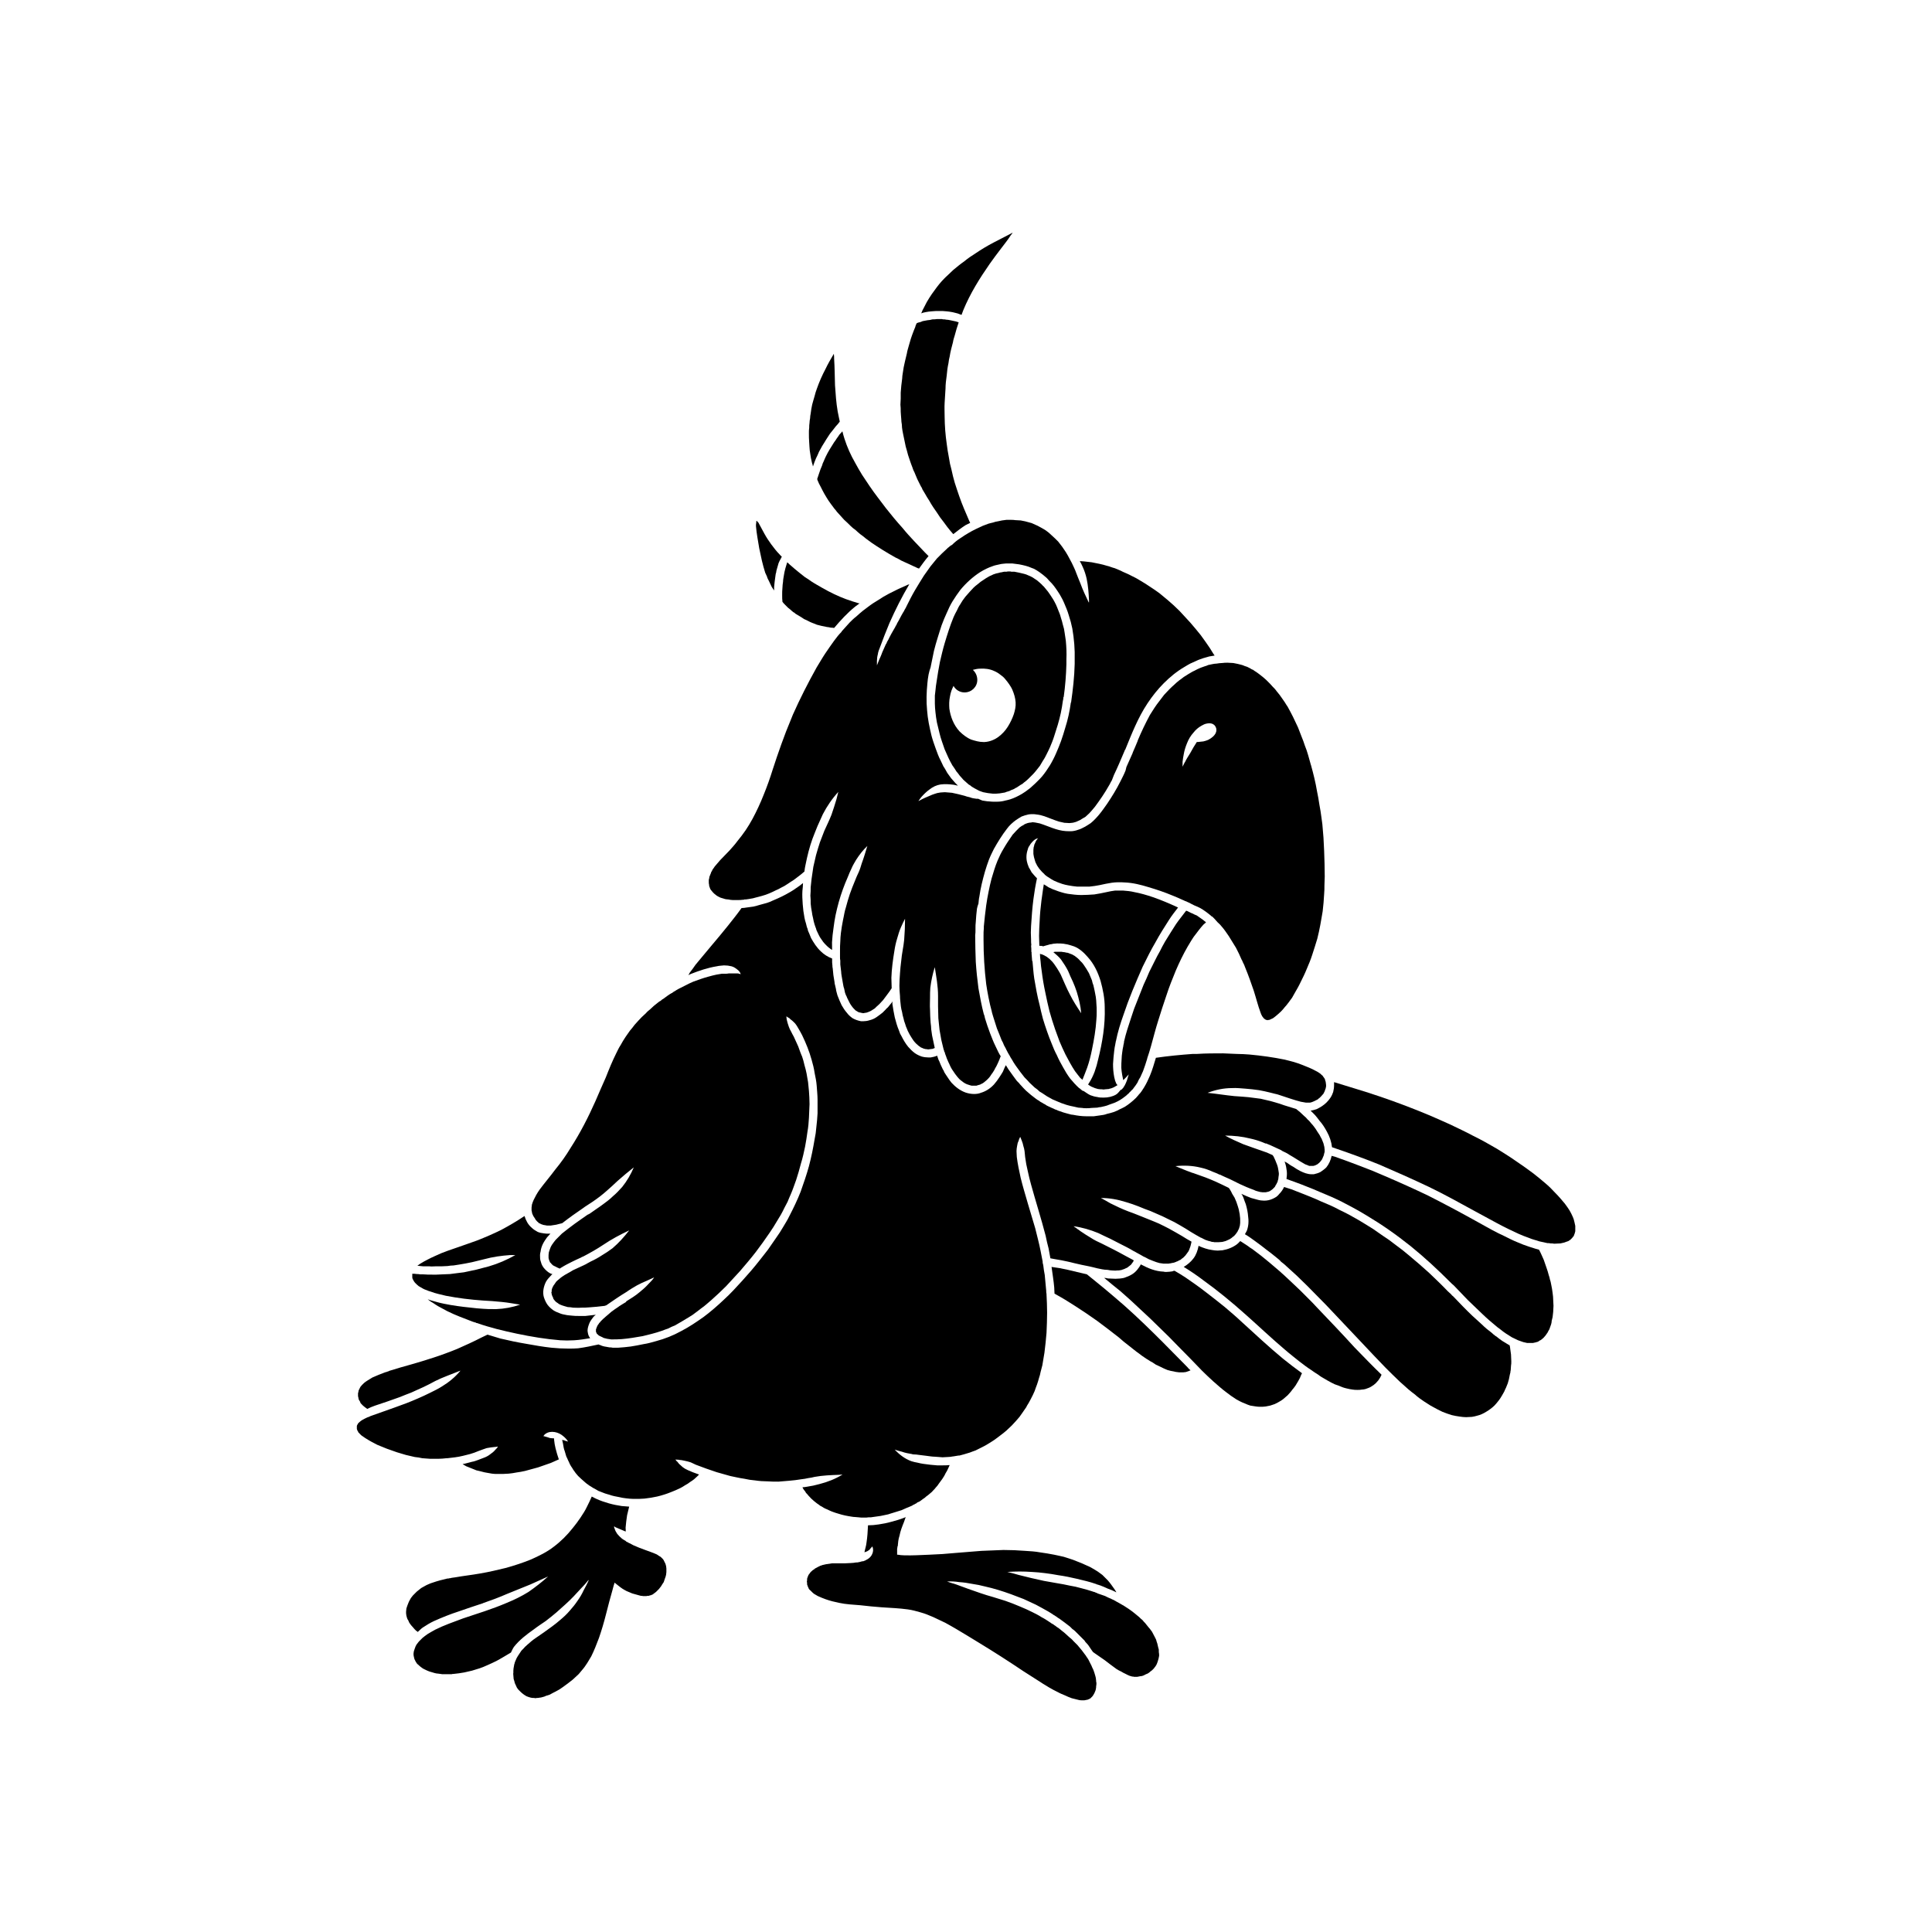
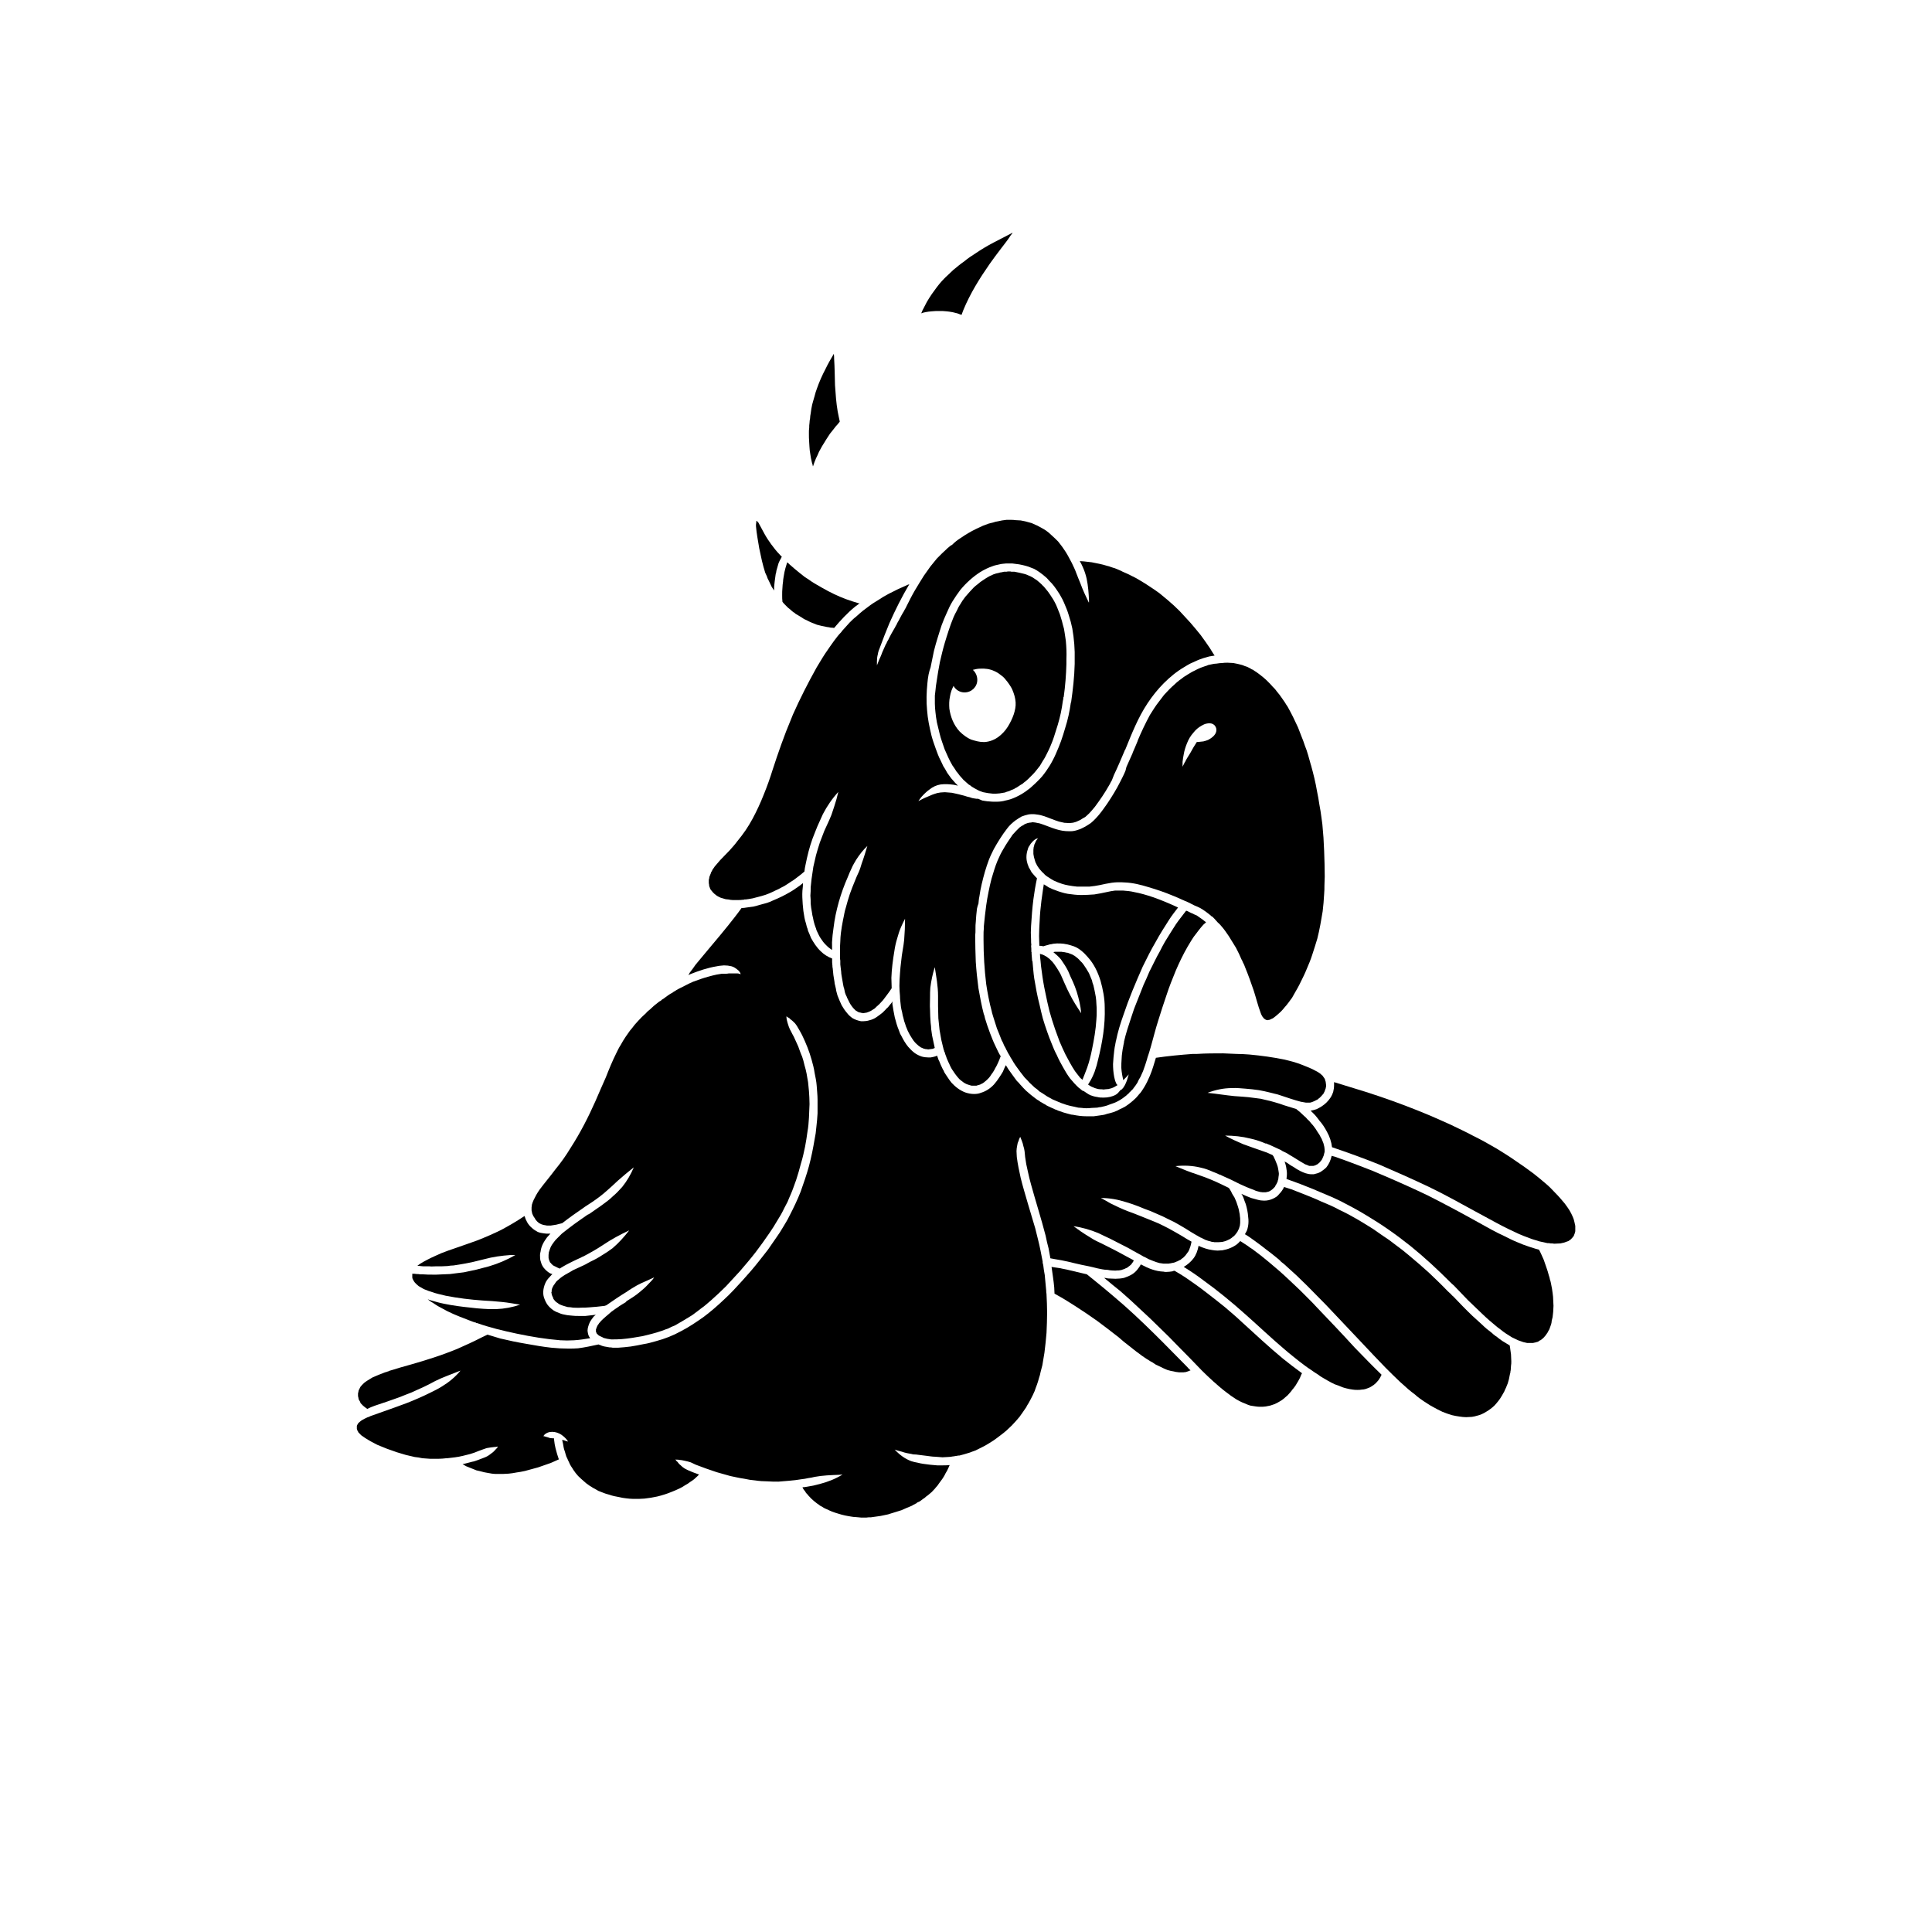
<svg xmlns="http://www.w3.org/2000/svg" fill="#000000" width="800px" height="800px" version="1.1" viewBox="144 144 512 512">
  <g>
    <path d="m307.5 457.07 0.078-0.078h0.078z" />
    <path d="m345.92 292.62c0.234 1.023 0.551 2.125 0.867 3.148 0.156 0.316 0.316 0.707 0.473 1.023 0.078 0.395 0.316 0.789 0.473 1.102 0.234 0.551 0.551 1.102 0.789 1.652 0.234 0.316 0.395 0.629 0.629 0.945v-0.156-0.789c0.078-0.551 0.078-1.023 0.156-1.496 0.078-0.551 0.156-1.102 0.234-1.73 0-0.156 0.078-0.395 0.156-0.629 0-0.234 0.078-0.551 0.156-0.789 0.156-0.551 0.316-1.102 0.473-1.652 0.156-0.395 0.395-0.867 0.629-1.258 0.078-0.156 0.156-0.316 0.234-0.473-0.234-0.156-0.395-0.395-0.551-0.551-0.867-0.867-1.574-1.812-2.281-2.754-0.629-0.867-1.258-1.812-1.812-2.832-0.551-0.945-1.023-1.969-1.574-2.914-0.156-0.078-0.234-0.234-0.316-0.316 0-0.078-0.078-0.156-0.156-0.078-0.078 0-0.078 0.078-0.078 0.078v0.316c-0.078 0.316-0.078 0.629-0.078 0.945 0.156 1.969 0.551 3.938 0.867 5.902 0.238 1.102 0.473 2.203 0.711 3.305z" />
    <path d="m351.98 304.2c0.078 0.078 0.234 0.234 0.395 0.395l0.473 0.473c0.316 0.234 0.629 0.473 0.945 0.789 0.156 0.156 0.316 0.234 0.473 0.395 0.234 0.078 0.395 0.234 0.551 0.395 0.551 0.316 1.023 0.629 1.574 0.945 0.234 0.156 0.473 0.316 0.707 0.473 0.395 0.156 0.707 0.316 1.023 0.473 0.395 0.234 0.789 0.395 1.18 0.551 0.234 0.078 0.395 0.156 0.629 0.234 0.156 0.078 0.395 0.156 0.551 0.234 0.395 0.078 0.867 0.234 1.258 0.316 0.395 0.078 0.789 0.156 1.18 0.234 0.156 0.078 0.316 0.078 0.473 0.078 0.316 0.078 0.551 0.078 0.789 0.156 0.316 0 0.551 0 0.867 0.078 1.73-2.047 3.543-4.016 5.59-5.668 0.395-0.316 0.789-0.551 1.18-0.867h-0.234c-1.102-0.316-2.281-0.707-3.387-1.102-2.125-0.789-4.25-1.812-6.297-2.992-0.945-0.551-1.969-1.102-2.914-1.73-0.551-0.395-1.102-0.789-1.652-1.102-0.473-0.395-1.023-0.789-1.496-1.18-0.867-0.707-1.73-1.418-2.519-2.125-0.234-0.234-0.473-0.473-0.707-0.629-0.156 0.473-0.316 1.023-0.473 1.574-0.078 0.316-0.156 0.629-0.234 0.945-0.078 0.316-0.078 0.551-0.156 0.867-0.078 0.551-0.234 1.18-0.234 1.73-0.078 0.551-0.156 1.102-0.156 1.574-0.078 0.707-0.078 1.34-0.078 1.969 0 0.629 0 1.258 0.078 1.812 0.152 0.23 0.387 0.469 0.625 0.703z" />
-     <path d="m382.84 255c0 0.551 0.078 1.023 0.156 1.496 0 0.551 0.078 1.102 0.156 1.574 0.156 0.707 0.234 1.34 0.395 1.969 0.156 0.789 0.316 1.574 0.473 2.281 0.078 0.395 0.234 0.707 0.316 1.102 0.078 0.395 0.234 0.789 0.316 1.18 0.156 0.551 0.395 1.102 0.551 1.652s0.395 1.023 0.551 1.496 0.316 0.945 0.551 1.34c0.234 0.629 0.551 1.258 0.789 1.891 0.316 0.629 0.629 1.258 0.945 1.891 0.156 0.234 0.316 0.473 0.395 0.789 0.234 0.395 0.473 0.789 0.707 1.18 0.316 0.629 0.707 1.18 1.102 1.812 0.316 0.629 0.707 1.18 1.102 1.812 0.629 0.867 1.18 1.73 1.812 2.676 0.629 0.789 1.258 1.652 1.891 2.519 0.473 0.629 1.023 1.258 1.574 1.891 1.023-0.789 2.125-1.652 3.227-2.363 0.395-0.234 0.867-0.395 1.258-0.629-0.078-0.156-0.156-0.316-0.234-0.473-0.945-2.203-1.891-4.328-2.676-6.613-0.395-1.18-0.789-2.281-1.18-3.543-0.316-1.102-0.629-2.281-0.867-3.465-0.156-0.551-0.234-1.023-0.395-1.574-0.078-0.629-0.234-1.18-0.316-1.812-0.234-1.102-0.395-2.281-0.551-3.465-0.156-1.18-0.316-2.363-0.395-3.543-0.078-1.18-0.156-2.441-0.156-3.621 0-1.258-0.078-2.441 0-3.699 0.078-1.258 0.156-2.519 0.234-3.777 0-1.18 0.156-2.281 0.316-3.465 0.078-1.102 0.234-2.203 0.473-3.305 0.078-0.629 0.156-1.18 0.316-1.73 0.078-0.629 0.234-1.258 0.395-1.969 0.156-0.629 0.316-1.258 0.473-1.812 0.078-0.629 0.316-1.258 0.473-1.812 0.316-1.18 0.629-2.281 1.023-3.387v-0.078c-0.234-0.078-0.473-0.156-0.707-0.234-0.473-0.078-1.023-0.234-1.496-0.316-0.395-0.078-0.707-0.156-1.102-0.156-0.234-0.078-0.473-0.078-0.629-0.078s-0.316 0-0.473-0.078h-1.34c-0.395 0.078-0.789 0.078-1.18 0.078-0.234 0.078-0.473 0.078-0.629 0.156-0.234 0-0.473 0.078-0.707 0.078-0.395 0.078-0.789 0.156-1.258 0.234-0.156 0.078-0.395 0.156-0.551 0.234-0.234 0.078-0.395 0.078-0.629 0.156-0.156 0.078-0.234 0.078-0.395 0.156-0.156 0.316-0.316 0.629-0.395 1.023-0.234 0.473-0.395 1.023-0.629 1.574-0.156 0.473-0.395 1.023-0.551 1.574-0.156 0.629-0.395 1.258-0.551 1.891-0.156 0.629-0.395 1.258-0.473 1.891-0.156 0.629-0.316 1.258-0.473 1.969-0.156 0.551-0.234 1.18-0.395 1.812-0.078 0.473-0.156 1.023-0.234 1.496-0.078 0.473-0.156 0.945-0.156 1.418-0.078 0.629-0.156 1.258-0.234 1.891-0.078 0.629-0.078 1.258-0.156 1.891v1.574c0 0.551-0.078 1.023-0.078 1.574 0.078 0.629 0.078 1.258 0.078 1.891 0.062 0.625 0.062 1.258 0.141 1.887z" />
    <path d="m358.59 263.34c0.078 0.707 0.234 1.418 0.316 2.047 0.156 0.629 0.234 1.258 0.473 1.891 0 0.156 0 0.234 0.078 0.316 0.234-0.707 0.473-1.418 0.789-2.125 0.316-0.551 0.551-1.18 0.789-1.73 0.316-0.551 0.629-1.102 0.867-1.574 0.395-0.629 0.707-1.102 1.023-1.652 0.316-0.551 0.707-1.023 1.023-1.574 0.316-0.395 0.629-0.789 0.945-1.18 0.395-0.551 0.789-1.023 1.258-1.496 0.078-0.234 0.316-0.316 0.395-0.551-0.156-0.867-0.395-1.73-0.551-2.676-0.395-2.281-0.551-4.644-0.707-6.926-0.078-2.363-0.078-4.644-0.234-7.008 0-0.395 0-0.867-0.078-1.34-0.789 1.34-1.574 2.676-2.203 4.016-0.473 0.867-0.867 1.73-1.258 2.598-0.395 0.867-0.707 1.73-1.023 2.598-0.234 0.629-0.473 1.34-0.629 2.047-0.234 0.707-0.395 1.418-0.629 2.203-0.156 0.789-0.316 1.574-0.395 2.363-0.078 0.395-0.156 0.867-0.156 1.258-0.078 0.395-0.156 0.867-0.156 1.258-0.078 0.395-0.078 0.867-0.078 1.258-0.078 0.473-0.078 0.867-0.078 1.34 0 0.867 0 1.73 0.078 2.598 0.062 0.703 0.062 1.414 0.141 2.043z" />
    <path d="m426.29 404.96c-0.395-0.867-0.789-1.812-1.18-2.676-0.234-0.395-0.395-0.789-0.629-1.102-0.234-0.395-0.473-0.789-0.707-1.102-0.234-0.395-0.551-0.789-0.867-1.18-0.234-0.234-0.473-0.473-0.707-0.707s-0.551-0.395-0.789-0.629c-0.234-0.156-0.473-0.234-0.707-0.395-0.156-0.078-0.395-0.156-0.551-0.234-0.234-0.078-0.395-0.078-0.551-0.156 0 0.629 0.078 1.258 0.156 1.891 0.078 0.945 0.156 1.812 0.316 2.754 0.234 1.891 0.551 3.777 0.945 5.59 0.316 1.652 0.707 3.305 1.102 4.961 0.473 1.652 0.945 3.227 1.496 4.801 0.395 1.102 0.789 2.203 1.18 3.227 0.473 1.18 1.023 2.281 1.574 3.465 0.789 1.496 1.574 2.992 2.519 4.41 0.395 0.551 0.867 1.102 1.34 1.73 0.234 0.156 0.395 0.395 0.629 0.551 0.395-1.023 0.867-2.125 1.258-3.227 0.551-1.574 0.945-3.148 1.258-4.723 0.551-2.676 1.023-5.352 1.18-8.031 0.078-0.707 0.078-1.418 0.078-2.125 0-0.629 0-1.34-0.078-2.047 0-0.551-0.078-1.18-0.156-1.812-0.078-0.551-0.234-1.102-0.316-1.652-0.078-0.473-0.234-0.945-0.316-1.418-0.156-0.395-0.316-0.867-0.395-1.34-0.234-0.629-0.551-1.258-0.789-1.891-0.156-0.234-0.316-0.551-0.473-0.789-0.156-0.316-0.395-0.629-0.551-0.867-0.234-0.395-0.473-0.707-0.789-1.102-0.156-0.156-0.395-0.395-0.629-0.629-0.156-0.234-0.395-0.395-0.629-0.629-0.234-0.156-0.473-0.395-0.707-0.551s-0.473-0.234-0.707-0.395c-0.234-0.078-0.473-0.156-0.629-0.234-0.316-0.156-0.551-0.234-0.867-0.234-0.234-0.078-0.551-0.156-0.867-0.156-0.234-0.078-0.551-0.078-0.789-0.078h-1.418c-0.156 0.078-0.234 0.078-0.395 0.078 0.707 0.629 1.496 1.258 2.047 1.969 0.707 1.023 1.34 1.969 1.891 3.07 0.395 0.945 0.789 1.891 1.258 2.832 0.395 0.867 0.707 1.73 1.023 2.676 0.551 1.812 1.023 3.699 1.18 5.668-1.102-1.652-2.125-3.227-2.992-4.961-0.465-0.867-0.859-1.734-1.25-2.602z" />
    <path d="m390.16 226.58c0.234 0 0.551-0.078 0.789-0.078 0.395 0 0.707-0.078 1.102-0.078h1.73c0.316 0 0.707 0.078 1.023 0.078 0.234 0 0.473 0.078 0.707 0.078 0.316 0.078 0.629 0.078 0.945 0.156 0.316 0.078 0.629 0.156 0.945 0.234s0.629 0.156 0.945 0.316c0.156 0 0.316 0.156 0.473 0.156 0.156-0.395 0.316-0.867 0.473-1.258 1.812-4.41 4.328-8.422 7.008-12.281 0.945-1.34 1.891-2.598 2.914-3.938 0.867-1.18 1.812-2.281 2.598-3.543 0.156-0.234 0.395-0.473 0.551-0.707-0.156 0-0.316 0.078-0.395 0.156-1.574 0.789-3.148 1.652-4.723 2.441-1.652 0.867-3.227 1.812-4.723 2.832-1.023 0.629-2.047 1.34-2.992 2.125-1.023 0.707-1.969 1.496-2.914 2.281-0.551 0.473-1.023 1.023-1.574 1.496s-1.023 1.023-1.496 1.496c-0.473 0.551-0.945 1.102-1.34 1.652-0.395 0.551-0.867 1.18-1.258 1.73-0.473 0.707-0.945 1.418-1.34 2.125-0.395 0.789-0.789 1.496-1.18 2.281-0.078 0.234-0.156 0.473-0.316 0.707 0.395-0.156 0.789-0.234 1.18-0.316 0.234-0.066 0.551-0.066 0.867-0.145z" />
    <path d="m464.16 320.25c-0.316 0.156-0.551 0.234-0.867 0.316-0.395 0.156-0.707 0.234-1.102 0.395-0.551 0.234-1.102 0.473-1.652 0.789-0.551 0.234-1.023 0.551-1.574 0.867-0.395 0.234-0.867 0.551-1.258 0.789-0.395 0.316-0.789 0.629-1.258 0.945-0.395 0.316-0.867 0.707-1.258 1.102-0.473 0.395-0.867 0.789-1.34 1.258-0.473 0.473-0.867 0.945-1.34 1.418-0.395 0.551-0.867 1.102-1.258 1.652-0.945 1.18-1.73 2.441-2.519 3.699-1.18 2.203-2.281 4.488-3.227 6.769v0.078c-0.473 1.102-0.867 2.125-1.34 3.148v0.078c-0.551 1.258-1.102 2.441-1.652 3.699-0.078 0.316-0.156 0.629-0.234 0.945-0.395 1.023-0.945 2.047-1.418 2.992-1.023 2.047-2.203 3.938-3.465 5.824-0.629 0.867-1.258 1.812-1.969 2.676-0.707 0.867-1.496 1.73-2.363 2.441-0.473 0.316-0.945 0.629-1.496 0.945-0.473 0.234-1.023 0.551-1.496 0.707-0.629 0.234-1.18 0.395-1.812 0.473-0.629 0.078-1.258 0-1.812 0-2.441-0.156-4.644-1.34-6.926-2.047l-1.18-0.234c-0.234 0-0.473-0.078-0.707-0.078-0.156 0-0.234 0.078-0.395 0.078-0.316 0-0.629 0.078-0.945 0.156-0.234 0.078-0.395 0.156-0.629 0.234-0.156 0.078-0.316 0.156-0.473 0.316-0.395 0.156-0.707 0.395-1.023 0.629-0.316 0.316-0.551 0.551-0.867 0.867-0.316 0.316-0.629 0.707-0.945 1.023-0.867 1.258-1.73 2.519-2.441 3.777-0.629 1.023-1.102 2.047-1.574 3.148-0.629 1.496-1.102 3.148-1.574 4.723-0.316 1.18-0.551 2.281-0.789 3.465-0.234 1.18-0.473 2.441-0.629 3.621-0.234 1.891-0.473 3.699-0.629 5.59v0.473c-0.078 0.629-0.078 1.34-0.078 2.047v1.023c0 3.938 0.234 7.793 0.707 11.73 0.156 1.18 0.395 2.363 0.629 3.621 0.234 1.258 0.551 2.519 0.867 3.699v0.078c0.078 0.395 0.234 0.707 0.316 1.102 0.316 1.102 0.707 2.125 1.023 3.227 0.395 1.023 0.867 2.047 1.258 3.148 0.234 0.395 0.473 0.867 0.629 1.34 0.156 0.316 0.316 0.551 0.473 0.867 0.078 0.156 0.156 0.316 0.156 0.395 0.078 0 0.078 0 0.078 0.078 0.234 0.473 0.473 0.945 0.789 1.418 0.156 0.316 0.316 0.629 0.551 0.945 0.316 0.551 0.629 1.102 1.023 1.652s0.789 1.102 1.258 1.73c0.395 0.473 0.707 0.945 1.102 1.418 0.473 0.473 0.945 0.945 1.34 1.418 0.473 0.395 0.867 0.867 1.34 1.258 0.473 0.316 0.945 0.707 1.34 1.102 0.395 0.234 0.707 0.395 1.023 0.629 0.316 0.234 0.629 0.395 0.945 0.629 0.473 0.234 0.945 0.551 1.418 0.789 0.551 0.234 1.102 0.473 1.652 0.707 0.473 0.234 1.023 0.395 1.496 0.551 0.551 0.234 1.023 0.316 1.574 0.473 0.395 0.078 0.707 0.156 1.102 0.234 0.316 0.078 0.707 0.156 1.023 0.234 0.316 0 0.707 0.078 1.023 0.078 0.316 0.078 0.707 0.078 1.102 0.078 0.473 0 0.867 0 1.34-0.078 0.551 0 1.023-0.078 1.574-0.078 0.316-0.078 0.629-0.156 0.945-0.156 0.316-0.078 0.629-0.156 1.023-0.234s0.789-0.234 1.18-0.395c0.473-0.156 0.945-0.316 1.34-0.473 0.316-0.156 0.551-0.234 0.867-0.395 0.234-0.156 0.473-0.234 0.707-0.395 0.234-0.156 0.473-0.316 0.707-0.473s0.395-0.316 0.629-0.473 0.395-0.316 0.629-0.551c0.234-0.156 0.395-0.316 0.551-0.551 0.234-0.156 0.395-0.395 0.551-0.551 0.234-0.156 0.395-0.395 0.551-0.629 0.156-0.234 0.316-0.395 0.473-0.629s0.316-0.473 0.473-0.707c0.234-0.551 0.473-1.023 0.789-1.496 0.234-0.551 0.473-1.023 0.707-1.574 0.395-1.102 0.789-2.203 1.102-3.305v-0.078c0.395-1.102 0.707-2.203 1.023-3.305 0.629-2.203 1.18-4.488 1.891-6.691 0.707-2.281 1.418-4.488 2.203-6.769 0.707-2.203 1.574-4.328 2.441-6.453 0.945-2.203 1.969-4.328 3.148-6.375 0.316-0.551 0.629-1.023 0.945-1.574 0.316-0.473 0.629-1.023 1.023-1.496 0.707-0.945 1.418-1.891 2.203-2.754 0.234-0.234 0.473-0.395 0.707-0.629-0.316-0.234-0.551-0.473-0.867-0.707-0.551-0.395-1.023-0.707-1.574-1.102-0.395-0.156-0.789-0.316-1.18-0.551-0.078 0-0.234-0.078-0.395-0.156-0.234-0.156-0.551-0.234-0.789-0.395-0.156-0.078-0.316-0.156-0.473-0.156-0.867 1.18-1.812 2.281-2.676 3.543-0.945 1.496-1.969 3.07-2.914 4.644-0.473 0.867-0.945 1.652-1.34 2.519-0.473 0.867-0.945 1.652-1.34 2.519-0.473 1.023-1.023 1.969-1.496 2.992-0.473 1.102-0.945 2.281-1.496 3.387-0.867 2.125-1.652 4.25-2.519 6.375-0.234 0.789-0.551 1.574-0.789 2.363-0.707 2.125-1.418 4.25-1.891 6.375v0.234c0 0.078-0.078 0.234-0.078 0.316v0.156l-0.078 0.078v0.156 0.078c-0.156 0.629-0.234 1.18-0.316 1.812-0.078 0.629-0.156 1.18-0.156 1.73-0.078 0.789-0.078 1.574-0.078 2.363 0 0.316 0.078 0.551 0.078 0.867 0.078 0.316 0.078 0.707 0.156 1.023 0.078 0.395 0.156 0.789 0.234 1.18 0 0.078 0.078 0.156 0.078 0.156 0.473-0.473 0.945-0.945 1.418-1.496-0.156 0.551-0.316 1.023-0.473 1.574-0.156 0.473-0.395 0.945-0.629 1.418l-0.078 0.078c-0.156 0.395-0.473 0.707-0.789 1.023l-0.078-0.078c-0.473 0.473-0.789 1.023-1.34 1.34-0.945 0.551-2.125 0.789-3.227 0.789h-0.078c-0.551 0-1.102 0-1.652-0.156-0.629-0.078-1.18-0.234-1.812-0.473-0.707-0.316-1.258-0.789-1.891-1.18 0 0-0.078 0-0.078 0.078-0.316-0.234-0.629-0.473-0.867-0.707-0.078 0-0.078-0.078-0.156-0.078-0.867-0.789-1.652-1.652-2.363-2.519-0.707-0.945-1.34-1.969-1.891-2.992-0.629-1.102-1.18-2.125-1.652-3.227-0.551-1.023-0.945-1.969-1.34-2.992-0.473-1.102-0.867-2.203-1.258-3.305-0.395-1.18-0.789-2.281-1.102-3.387-0.316-1.258-0.629-2.441-0.867-3.621-0.629-2.363-1.023-4.723-1.418-7.008-0.234-1.574-0.316-3.07-0.473-4.644 0 0-0.078 0-0.078 0.078-0.078-0.707-0.078-1.34-0.156-1.969v-0.473l-0.059-0.02c0-0.629 0-1.18-0.078-1.73h0.078c-0.078-0.551-0.078-1.102-0.078-1.652-0.078-1.18-0.078-2.281 0-3.465 0.156-2.363 0.316-4.801 0.629-7.164 0.234-1.812 0.551-3.699 0.945-5.512-0.316-0.316-0.629-0.629-0.945-1.023-0.156-0.156-0.316-0.395-0.473-0.551-0.156-0.316-0.316-0.551-0.473-0.867-0.156-0.234-0.316-0.473-0.395-0.789-0.156-0.316-0.234-0.629-0.316-0.945-0.316-1.102-0.234-2.363 0.156-3.465 0.078-0.395 0.234-0.707 0.473-1.023 0.156-0.316 0.395-0.629 0.629-0.867 0.473-0.551 0.945-0.945 1.652-1.102-0.156 0.156-0.234 0.234-0.316 0.395-0.156 0.156-0.234 0.316-0.316 0.473-0.156 0.316-0.234 0.629-0.395 0.867 0 0.234-0.078 0.473-0.156 0.629 0 0.234-0.078 0.473-0.078 0.707v1.102c0.078 0.316 0.078 0.629 0.156 0.867 0.078 0.395 0.234 0.707 0.316 1.102 0.078 0.234 0.156 0.473 0.316 0.707 0.078 0.234 0.234 0.473 0.395 0.707 0.234 0.395 0.551 0.789 0.867 1.102 0.234 0.316 0.551 0.551 0.867 0.867 0.078 0.078 0.078 0.156 0.156 0.234h0.078c0.234 0.234 0.551 0.473 0.867 0.629 0.473 0.316 0.945 0.629 1.418 0.867 0.707 0.316 1.418 0.629 2.203 0.867 0.551 0.156 1.102 0.316 1.652 0.395 0.789 0.156 1.496 0.234 2.281 0.316h3.305c0.945-0.078 1.812-0.234 2.676-0.395 1.102-0.234 2.125-0.473 3.227-0.629s2.281-0.156 3.387-0.078c2.203 0.078 4.328 0.629 6.375 1.258 2.125 0.629 4.25 1.34 6.297 2.203 0.945 0.395 1.969 0.789 2.914 1.258 0.078 0 0.234 0.078 0.316 0.156 0.316 0.078 0.629 0.234 0.945 0.395 0.234 0.078 0.395 0.156 0.629 0.316h0.078l0.078 0.078c0.234 0.078 0.473 0.234 0.789 0.395 0.551 0.234 1.18 0.473 1.73 0.789 0.945 0.551 1.891 1.258 2.832 2.047 0 0 0.078 0.078 0.078 0.156l0.078-0.078c0.551 0.473 0.945 0.945 1.496 1.574 0.316 0.316 0.629 0.551 0.867 0.867 0.789 0.867 1.496 1.891 2.125 2.832l1.891 3.07c0.551 1.023 1.023 2.047 1.496 3.148 0.234 0.316 0.316 0.789 0.551 1.102 0 0.078 0 0.156 0.078 0.156 0.156 0.316 0.234 0.707 0.395 1.023 0.789 1.891 1.496 3.938 2.203 5.984 0.629 1.969 1.102 3.938 1.812 5.824 0.078 0.316 0.234 0.551 0.395 0.867 0.078 0.156 0.156 0.234 0.234 0.316 0.078 0.078 0.156 0.234 0.234 0.316 0.078 0 0.156 0.078 0.234 0.156 0 0.078 0.078 0.078 0.156 0.078 0 0.078 0.078 0.078 0.078 0.078 0.078 0.078 0.156 0.078 0.156 0.078h0.156c0.078 0 0.156 0 0.234 0.078 0.078-0.078 0.156-0.078 0.156-0.078 0.156 0 0.234 0 0.395-0.078 0.078 0 0.156 0 0.156-0.078 0.234-0.078 0.395-0.156 0.551-0.234 0.316-0.156 0.551-0.395 0.867-0.629 0.473-0.395 0.945-0.789 1.418-1.258 0.395-0.395 0.707-0.789 1.023-1.18 0.395-0.395 0.707-0.867 1.023-1.258 0.316-0.395 0.551-0.789 0.867-1.18 0.234-0.395 0.473-0.867 0.707-1.258 0.551-0.945 1.102-1.891 1.574-2.914 0.551-1.102 1.102-2.203 1.574-3.387 0.551-1.258 1.102-2.598 1.496-3.856 0.234-0.789 0.473-1.496 0.707-2.203 0.234-0.707 0.395-1.34 0.629-2.047 0.316-1.18 0.551-2.441 0.789-3.621 0.234-1.18 0.395-2.363 0.629-3.621 0.078-0.707 0.156-1.496 0.234-2.281 0.078-0.789 0.078-1.496 0.156-2.281 0.078-0.789 0.078-1.574 0.078-2.281 0-0.789 0.078-1.574 0.078-2.363 0-2.281-0.078-4.488-0.156-6.769-0.078-2.363-0.234-4.723-0.473-7.086-0.078-0.551-0.156-1.102-0.234-1.73-0.156-1.18-0.316-2.281-0.551-3.465-0.156-1.18-0.395-2.363-0.629-3.543-0.395-2.363-0.945-4.566-1.574-6.848 0-0.078-0.078-0.156-0.078-0.234-0.234-0.867-0.473-1.652-0.707-2.519-0.234-0.867-0.551-1.73-0.867-2.519-0.234-0.789-0.551-1.574-0.867-2.363-0.316-0.789-0.629-1.652-0.945-2.441-0.473-0.945-0.867-1.891-1.34-2.832-0.473-0.945-0.945-1.812-1.418-2.676-0.234-0.316-0.473-0.707-0.707-1.102-0.234-0.316-0.473-0.707-0.707-1.023-0.473-0.707-0.945-1.34-1.496-1.969-0.316-0.473-0.707-0.867-1.102-1.258-0.395-0.473-0.789-0.867-1.18-1.258-0.316-0.316-0.707-0.707-1.102-1.023-0.395-0.316-0.789-0.629-1.18-0.945-0.316-0.234-0.551-0.395-0.867-0.629-0.234-0.156-0.551-0.316-0.789-0.551-0.316-0.078-0.551-0.234-0.789-0.395-0.234-0.156-0.551-0.234-0.789-0.395-0.234-0.078-0.473-0.156-0.707-0.234-0.316-0.156-0.551-0.234-0.867-0.316-0.316-0.078-0.629-0.156-0.945-0.234-0.395-0.078-0.789-0.156-1.18-0.234-0.551 0-1.023-0.078-1.496-0.078s-0.945 0-1.418 0.078c-0.473 0-1.023 0.078-1.496 0.156-0.395 0-0.789 0.078-1.18 0.156-0.293 0.07-0.684 0.148-1.078 0.227zm1.73 15.98c0.156 0.156 0.316 0.473 0.395 0.707 0.395 1.496-0.945 2.519-2.125 3.148-0.395 0.156-0.867 0.316-1.258 0.395-0.473 0.078-0.945 0.078-1.418 0.156h-0.316c-0.629 0.945-1.18 1.891-1.73 2.914-0.473 0.789-1.023 1.574-1.418 2.441l-0.078 0.078c-0.156 0.316-0.234 0.551-0.395 0.789 0 0.078-0.078 0.156-0.156 0.316v-1.258c0.078-0.629 0.156-1.34 0.316-2.047 0.156-0.945 0.473-1.969 0.867-2.914 0.395-1.023 0.945-1.969 1.73-2.832 0.551-0.707 1.258-1.34 2.125-1.812 0.395-0.234 0.867-0.473 1.34-0.551 0.316-0.078 0.551-0.078 0.867-0.078 0.234 0 0.473 0.078 0.707 0.156 0.152 0.078 0.391 0.234 0.547 0.391z" />
    <path d="m439.59 420.62v-0.156c0-0.078 0.078-0.078 0.078-0.156v-0.078-0.078-0.156c0.078 0 0.078-0.078 0.078-0.156 0.473-2.363 1.18-4.644 1.969-6.848 0.707-2.125 1.496-4.25 2.363-6.375 0.867-2.125 1.812-4.328 2.754-6.453 0.551-1.102 1.102-2.203 1.652-3.305 0.551-1.023 1.102-2.125 1.73-3.148 1.102-2.047 2.363-4.016 3.621-5.984 0.707-1.102 1.574-2.203 2.363-3.227-2.203-1.023-4.41-1.969-6.691-2.754-1.652-0.551-3.227-1.023-4.961-1.34-0.945-0.234-1.891-0.316-2.914-0.395h-2.125c-0.707 0.078-1.496 0.234-2.203 0.395-1.102 0.234-2.203 0.473-3.305 0.629-1.18 0.078-2.281 0.156-3.465 0.156-1.18 0-2.363-0.156-3.543-0.316-0.551-0.078-1.102-0.234-1.652-0.395-0.629-0.156-1.18-0.395-1.812-0.629-0.551-0.156-1.102-0.473-1.652-0.707-0.395-0.234-0.789-0.551-1.258-0.789-0.078 0.473-0.156 1.023-0.234 1.496-0.156 0.945-0.234 1.891-0.395 2.832-0.234 1.812-0.395 3.621-0.473 5.434-0.078 1.34-0.156 2.676-0.156 3.938 0 0.867 0.078 1.73 0.078 2.598 0.316 0 0.629 0 0.867 0.078 0.078 0 0.156 0.078 0.156 0.078 0.078 0 0.078-0.078 0.156-0.078 0.551-0.156 1.102-0.316 1.652-0.473 0.234 0 0.551-0.078 0.867-0.156 0.316 0 0.629-0.078 0.945-0.078 0.629 0 1.258 0 1.812 0.078 0.234 0.078 0.551 0.078 0.867 0.156 0.629 0.156 1.258 0.316 1.891 0.551 1.418 0.551 2.598 1.652 3.621 2.832 1.652 1.812 2.676 4.016 3.387 6.297 0.629 2.281 1.102 4.644 1.102 7.008 0.078 2.363-0.078 4.723-0.395 7.008-0.316 2.281-0.789 4.566-1.34 6.769-0.234 1.102-0.551 2.203-0.945 3.305-0.395 1.023-0.867 2.047-1.496 2.992-0.078 0.156-0.156 0.234-0.234 0.395 0.234 0.156 0.551 0.395 0.867 0.551s0.629 0.234 0.945 0.395c0.234 0.078 0.551 0.156 0.789 0.234 0.395 0.078 0.707 0.078 1.023 0.078 0.316 0.078 0.629 0.078 0.945 0 0.316 0 0.629-0.078 0.945-0.078 0.078 0 0.078 0 0.156-0.078 0.156 0 0.395-0.078 0.629-0.156 0.156-0.078 0.395-0.156 0.551-0.234 0.316-0.156 0.629-0.395 0.945-0.551-0.078-0.156-0.234-0.234-0.316-0.395-0.078-0.234-0.234-0.551-0.316-0.789-0.078-0.316-0.156-0.629-0.234-0.945-0.234-1.18-0.316-2.363-0.316-3.465 0.078-1.18 0.156-2.363 0.316-3.543 0.074-0.559 0.152-1.188 0.309-1.816z" />
-     <path d="m365.75 260.19c-0.234 0.395-0.473 0.707-0.707 1.023-0.395 0.629-0.789 1.258-1.18 1.891-0.395 0.629-0.707 1.258-1.023 1.891-0.156 0.395-0.395 0.789-0.551 1.258-0.156 0.316-0.316 0.629-0.395 1.023-0.316 0.707-0.629 1.496-0.867 2.281-0.156 0.473-0.316 0.945-0.473 1.418 0.078 0.078 0.078 0.156 0.078 0.234 0.234 0.629 0.551 1.258 0.867 1.812 0.316 0.629 0.629 1.258 0.945 1.812 0.395 0.629 0.707 1.258 1.102 1.812 0.395 0.629 0.867 1.18 1.258 1.73 0.234 0.316 0.395 0.551 0.629 0.789 0.234 0.316 0.473 0.629 0.789 0.945 0.473 0.551 1.023 1.102 1.496 1.652 0.629 0.551 1.18 1.102 1.73 1.652 0.395 0.395 0.789 0.707 1.258 1.023 0.395 0.395 0.867 0.789 1.34 1.18 0.473 0.316 0.945 0.707 1.418 1.102 0.473 0.395 1.023 0.707 1.496 1.102 0.473 0.316 0.945 0.629 1.418 0.945 1.102 0.707 2.203 1.418 3.305 2.047 0.551 0.316 1.102 0.629 1.652 0.945 0.473 0.234 1.023 0.473 1.496 0.789 1.34 0.629 2.598 1.18 3.938 1.812 0.234 0.156 0.551 0.234 0.789 0.316 0.789-1.102 1.652-2.281 2.519-3.305l-0.945-0.945c-0.945-1.023-1.969-2.047-2.914-3.07-1.023-1.102-2.047-2.203-2.992-3.387-1.574-1.73-3.07-3.543-4.488-5.352-1.418-1.891-2.914-3.777-4.25-5.746-0.707-1.023-1.34-2.047-2.047-3.07-0.629-1.023-1.258-2.125-1.812-3.148-1.18-2.047-2.125-4.172-2.832-6.375-0.234-0.707-0.395-1.34-0.551-1.969-0.234 0.316-0.551 0.551-0.789 0.867-0.234 0.383-0.469 0.695-0.707 1.012z" />
    <path d="m544.21 501.31c0-0.234-0.078-0.551-0.156-0.789 0-0.078-0.078-0.078-0.156-0.078-0.629-0.395-1.18-0.707-1.812-1.102-0.551-0.395-1.102-0.789-1.652-1.258v0.078c0-0.078-0.078-0.078-0.078-0.078l-0.078-0.078c-0.316-0.234-0.629-0.473-0.945-0.789-0.945-0.707-1.812-1.418-2.598-2.203-0.867-0.789-1.73-1.574-2.598-2.363-1.73-1.652-3.387-3.387-5.039-5.117-0.234-0.156-0.395-0.316-0.551-0.551-0.316-0.234-0.551-0.551-0.867-0.789-1.574-1.652-3.305-3.305-4.961-4.879-1.73-1.574-3.543-3.148-5.352-4.644-0.551-0.473-1.18-0.945-1.73-1.418-0.867-0.629-1.652-1.258-2.519-1.891-0.867-0.707-1.73-1.258-2.676-1.891-0.867-0.629-1.73-1.18-2.598-1.812-0.867-0.551-1.812-1.102-2.676-1.652-0.395-0.234-0.789-0.473-1.18-0.707-0.867-0.473-1.652-0.945-2.519-1.418-0.789-0.395-1.652-0.867-2.519-1.258-1.574-0.867-3.227-1.574-4.961-2.281-0.316-0.156-0.707-0.316-1.023-0.473-2.203-0.945-4.488-1.812-6.691-2.676-0.629-0.234-1.34-0.395-1.969-0.629-0.078 0-0.078 0.156-0.078 0.156-0.316 0.629-0.707 1.18-1.18 1.652-0.234 0.316-0.473 0.551-0.789 0.789-0.316 0.234-0.707 0.395-1.023 0.551-0.707 0.316-1.418 0.473-2.203 0.473-0.551 0-1.18-0.078-1.73-0.234-0.629-0.156-1.18-0.316-1.73-0.473-0.867-0.316-1.73-0.707-2.598-1.102 0.234 0.316 0.395 0.629 0.551 1.023 0.156 0.551 0.395 1.102 0.629 1.73 0.316 1.102 0.551 2.203 0.629 3.387 0.078 0.473 0.078 0.867 0.078 1.258 0 0.789-0.156 1.574-0.395 2.281-0.156 0.395-0.395 0.707-0.551 1.023 0.945 0.551 1.812 1.18 2.676 1.812 0.945 0.707 1.969 1.418 2.914 2.203 0.945 0.707 1.969 1.496 2.914 2.281 0.395 0.316 0.789 0.629 1.102 1.023 0.551 0.395 1.023 0.789 1.496 1.258 0.867 0.789 1.73 1.574 2.598 2.363 0.945 0.945 1.891 1.812 2.832 2.754 1.652 1.652 3.305 3.387 4.961 5.039 3.227 3.387 6.375 6.769 9.605 10.156 2.047 2.203 4.094 4.328 6.141 6.453 1.258 1.258 2.519 2.519 3.856 3.777 0.707 0.629 1.418 1.258 2.203 1.969 0.551 0.473 1.258 1.023 1.891 1.496 0.395 0.395 0.867 0.707 1.258 1.023 0.316 0.234 0.707 0.473 1.023 0.707 0.395 0.234 0.707 0.473 1.102 0.707 0.473 0.316 0.867 0.551 1.34 0.789 0.789 0.473 1.652 0.867 2.441 1.258 0.789 0.316 1.652 0.629 2.441 0.867 0.707 0.156 1.418 0.316 2.125 0.395 0.551 0.078 1.102 0.156 1.73 0.156 0.473 0 0.945-0.078 1.496-0.078 0.473-0.078 0.945-0.156 1.418-0.316 0.395-0.078 0.789-0.234 1.18-0.395 0.395-0.156 0.789-0.395 1.18-0.629 0.395-0.234 0.789-0.473 1.18-0.789 0.316-0.234 0.707-0.551 1.023-0.867 0.316-0.316 0.629-0.707 0.945-1.102 0.395-0.473 0.707-0.945 1.023-1.496 0.234-0.395 0.395-0.707 0.629-1.102 0.078-0.156 0.156-0.395 0.234-0.551s0.156-0.316 0.234-0.473c0.156-0.395 0.316-0.789 0.473-1.18 0.078-0.156 0.078-0.395 0.156-0.551s0.078-0.395 0.156-0.551c0.078-0.395 0.156-0.789 0.234-1.18 0.078-0.234 0.078-0.395 0.156-0.629 0-0.156 0-0.316 0.078-0.551 0-0.395 0.078-0.789 0.078-1.18 0.078-0.395 0.078-0.789 0.078-1.18 0-0.629-0.078-1.18-0.078-1.812-0.07-0.547-0.148-1.098-0.227-1.648z" />
    <path d="m452.27 499.82c-3.305-3.305-6.691-6.613-10.234-9.762-1.73-1.496-3.543-3.07-5.352-4.566-0.867-0.707-1.73-1.418-2.598-2.125-0.707-0.551-1.34-1.102-2.047-1.652-1.652-0.395-3.305-0.789-4.961-1.18-0.789-0.156-1.574-0.316-2.281-0.473-0.707-0.078-1.418-0.234-2.125-0.316 0.234 1.812 0.551 3.621 0.707 5.434 0 0.551 0.078 1.102 0.078 1.652 1.891 1.023 3.699 2.125 5.512 3.305 1.969 1.258 3.938 2.598 5.824 3.938 1.891 1.418 3.777 2.832 5.668 4.328 0.867 0.789 1.73 1.496 2.676 2.203 0.945 0.707 1.812 1.496 2.754 2.125 0.473 0.395 0.945 0.707 1.418 1.023 0.316 0.234 0.707 0.473 1.102 0.707 0.316 0.234 0.629 0.395 0.945 0.551 0.316 0.234 0.629 0.395 0.945 0.629 0.395 0.156 0.789 0.395 1.18 0.551 0.629 0.316 1.258 0.629 1.891 0.867 0.551 0.156 1.102 0.316 1.73 0.395 0.473 0.156 0.945 0.156 1.418 0.234h1.023c0.234 0 0.473-0.078 0.707-0.078 0.234-0.078 0.473-0.156 0.707-0.234s0.395-0.156 0.551-0.234c-0.316-0.234-0.629-0.551-0.867-0.867-2.121-2.125-4.246-4.328-6.371-6.453z" />
    <path d="m473.21 494.46c-1.496-1.418-3.07-2.754-4.644-4.094-1.574-1.258-3.148-2.519-4.801-3.777-1.812-1.418-3.699-2.754-5.668-4.094-0.945-0.629-1.891-1.18-2.832-1.73-0.234 0-0.395 0.078-0.551 0.156-0.551 0.078-1.102 0.156-1.652 0.156-0.234 0-0.473 0-0.707-0.078-2.125-0.078-4.016-0.867-5.824-1.812-0.078-0.078-0.156-0.078-0.156-0.156-0.629 1.102-1.34 2.047-2.363 2.676-0.629 0.395-1.418 0.707-2.125 0.945-0.707 0.156-1.496 0.234-2.203 0.234h-0.156c-0.629 0-1.258-0.078-1.891-0.078-0.316-0.078-0.707-0.156-1.023-0.156 1.418 1.18 2.832 2.363 4.328 3.543 1.812 1.574 3.543 3.148 5.273 4.801 1.73 1.574 3.465 3.227 5.117 4.879 1.652 1.574 3.305 3.227 4.879 4.879 2.125 2.125 4.25 4.328 6.375 6.535 0.945 0.945 1.969 1.891 2.992 2.832 1.102 0.945 2.203 1.969 3.387 2.832 0.395 0.316 0.867 0.629 1.258 0.945 0.473 0.316 0.945 0.629 1.418 0.945 0.316 0.156 0.551 0.316 0.867 0.473 0.473 0.234 0.945 0.473 1.418 0.629 0.473 0.234 0.945 0.395 1.418 0.551 0.473 0.078 1.023 0.156 1.496 0.234 0.395 0.078 0.867 0.078 1.258 0.078 0.473 0 0.867 0 1.34-0.078 0.395-0.078 0.789-0.156 1.18-0.234 0.395-0.156 0.789-0.234 1.18-0.395 0.473-0.234 0.867-0.395 1.34-0.707 0.316-0.156 0.629-0.395 0.945-0.629 0.395-0.316 0.789-0.707 1.18-1.023 0.234-0.234 0.395-0.473 0.629-0.707 0.156-0.156 0.395-0.473 0.551-0.707 0.316-0.316 0.551-0.707 0.867-1.102 0.234-0.395 0.473-0.789 0.707-1.18 0.156-0.316 0.316-0.551 0.473-0.867 0.156-0.316 0.234-0.629 0.395-0.945 0.078-0.078 0.078-0.156 0.156-0.316-1.73-1.258-3.387-2.519-5.039-3.856-3.703-3.066-7.246-6.371-10.789-9.602z" />
    <path d="m492.89 490.37c-0.629-0.707-1.258-1.34-1.969-2.047l-2.441-2.441c-0.945-0.867-1.891-1.812-2.832-2.676-1.73-1.652-3.543-3.227-5.352-4.723-0.707-0.551-1.418-1.18-2.125-1.73-0.789-0.551-1.496-1.18-2.281-1.73-0.395-0.234-0.867-0.551-1.258-0.867-0.551-0.316-1.023-0.707-1.574-1.023-0.156-0.078-0.234-0.156-0.395-0.234-0.234 0.234-0.473 0.551-0.789 0.789-1.102 0.867-2.519 1.418-3.938 1.652-0.395 0-0.867 0.078-1.258 0.078-0.551 0-1.023-0.078-1.496-0.156-1.18-0.156-2.281-0.551-3.387-1.023 0-0.078-0.078-0.078-0.156-0.078-0.234 1.18-0.629 2.363-1.34 3.305-0.707 0.945-1.574 1.652-2.598 2.281 1.812 1.102 3.543 2.281 5.195 3.543 3.938 2.832 7.559 5.824 11.18 9.055 3.465 3.07 6.848 6.297 10.391 9.289 1.258 1.102 2.598 2.125 3.856 3.148 1.023 0.789 2.047 1.574 3.148 2.281 0.629 0.473 1.258 0.867 1.891 1.258 0.473 0.395 1.023 0.707 1.574 1.023 0.551 0.316 1.18 0.707 1.812 1.023 0.316 0.156 0.629 0.316 0.945 0.473 0.395 0.156 0.707 0.234 1.102 0.395 0.707 0.316 1.34 0.551 2.047 0.707 0.551 0.156 1.102 0.234 1.652 0.316 0.395 0.078 0.867 0.078 1.258 0.078 0.395 0 0.789 0 1.102-0.078 0.395 0 0.707-0.078 1.023-0.156 0.316-0.078 0.551-0.234 0.867-0.316 0.234-0.078 0.473-0.234 0.629-0.316 0.234-0.156 0.473-0.316 0.707-0.473 0.156-0.156 0.395-0.316 0.551-0.473 0.234-0.234 0.395-0.473 0.629-0.707 0.156-0.234 0.316-0.473 0.473-0.707s0.234-0.551 0.395-0.789c-2.441-2.363-4.801-4.801-7.164-7.242-3.301-3.625-6.688-7.168-10.074-10.707z" />
    <path d="m561.22 467.78c-0.078-0.473-0.234-0.867-0.395-1.258-0.234-0.551-0.551-1.18-0.867-1.73-0.395-0.629-0.789-1.18-1.258-1.812-0.789-0.945-1.574-1.891-2.519-2.832-0.867-0.945-1.73-1.812-2.676-2.598-1.023-0.867-2.047-1.73-3.07-2.519-1.574-1.18-3.227-2.363-4.879-3.465-1.574-1.102-3.227-2.125-4.879-3.148-2.047-1.18-4.094-2.363-6.219-3.387-2.047-1.102-4.094-2.047-6.219-3.07-1.73-0.789-3.543-1.574-5.352-2.363-4.328-1.812-8.66-3.465-13.066-4.961-2.125-0.707-4.25-1.418-6.375-2.047-1.969-0.629-3.938-1.18-5.902-1.812v0.789c0 0.629-0.078 1.18-0.234 1.812-0.156 0.473-0.395 1.023-0.707 1.496-0.316 0.473-0.629 0.867-1.023 1.258-0.395 0.395-0.789 0.707-1.258 1.023-0.473 0.316-0.945 0.551-1.418 0.789-0.473 0.156-1.023 0.316-1.574 0.395 0.395 0.395 0.789 0.789 1.18 1.18 0.395 0.473 0.789 0.945 1.18 1.496 0.789 0.867 1.418 1.891 1.969 2.914 0.707 1.258 1.18 2.676 1.34 4.094 4.172 1.418 8.344 2.914 12.438 4.566 4.41 1.891 8.816 3.856 13.145 5.902 4.25 2.047 8.344 4.328 12.516 6.613 1.891 1.023 3.777 2.047 5.668 3.07s3.856 1.969 5.746 2.832c0.867 0.395 1.73 0.707 2.598 1.023 0.551 0.234 1.023 0.395 1.574 0.551 0.156 0.078 0.395 0.078 0.551 0.156 0.234 0.078 0.473 0.156 0.707 0.234s0.473 0.078 0.707 0.156c0.156 0 0.234 0.078 0.395 0.078 0.316 0.078 0.707 0.156 1.023 0.234 0.316 0 0.551 0 0.867 0.078 0.316 0 0.629 0 0.945 0.078 0.551 0 1.102-0.078 1.652-0.078 0.395-0.078 0.707-0.156 1.023-0.234 0.234-0.078 0.395-0.156 0.629-0.234 0.156-0.078 0.316-0.078 0.473-0.156 0.156-0.156 0.316-0.234 0.473-0.316l0.395-0.395c0.156-0.156 0.234-0.234 0.316-0.395l0.234-0.234c0-0.078 0.078-0.234 0.078-0.316 0.078-0.156 0.156-0.234 0.156-0.395 0.078-0.156 0.078-0.316 0.156-0.551v-1.418c-0.086-0.387-0.164-0.699-0.242-1.094z" />
    <path d="m555.47 486.75c-0.078-0.789-0.234-1.574-0.395-2.363-0.078-0.395-0.156-0.867-0.316-1.258-0.078-0.395-0.156-0.789-0.316-1.18-0.156-0.707-0.395-1.34-0.629-2.047-0.234-0.629-0.473-1.34-0.707-2.047-0.234-0.551-0.473-1.023-0.707-1.574-0.156-0.395-0.395-0.789-0.551-1.102-0.234-0.078-0.551-0.156-0.867-0.234-1.102-0.316-2.203-0.707-3.305-1.102-1.102-0.473-2.203-0.867-3.305-1.418s-2.203-1.102-3.387-1.652c-2.047-1.023-4.016-2.203-6.062-3.305-4.094-2.281-8.266-4.488-12.438-6.613-3.777-1.812-7.637-3.543-11.492-5.195-2.125-0.945-4.25-1.812-6.375-2.598-2.281-0.867-4.566-1.73-6.848-2.519-0.316-0.078-0.551-0.156-0.867-0.234-0.234 1.102-0.707 2.203-1.418 3.07-0.473 0.473-0.945 0.789-1.496 1.18-0.551 0.316-1.18 0.473-1.812 0.629h-0.629c-1.023 0-2.047-0.395-2.992-0.867-0.629-0.316-1.258-0.707-1.812-1.102-0.629-0.316-1.18-0.707-1.73-1.102-0.234-0.078-0.395-0.234-0.629-0.316 0.078 0.078 0.078 0.156 0.156 0.316 0.234 0.707 0.395 1.496 0.473 2.281 0.078 0.707 0 1.418-0.078 2.047 1.73 0.629 3.543 1.258 5.273 1.969 1.18 0.473 2.441 0.945 3.621 1.496 1.969 0.789 3.938 1.652 5.824 2.598 1.812 0.945 3.621 1.891 5.352 2.914 0.395 0.234 0.789 0.473 1.18 0.707 1.969 1.18 3.938 2.441 5.746 3.699 2.047 1.418 4.016 2.914 5.902 4.41 3.699 2.992 7.164 6.219 10.469 9.523 0.316 0.316 0.629 0.629 0.945 0.867 1.258 1.34 2.519 2.598 3.777 3.938 1.258 1.18 2.441 2.363 3.699 3.543 0.629 0.629 1.258 1.18 1.969 1.812 0.629 0.551 1.34 1.102 2.047 1.73 0.316 0.234 0.629 0.473 0.945 0.707 0.945 0.789 1.969 1.418 2.992 2.047 0.551 0.234 1.102 0.551 1.652 0.789 0.473 0.156 0.867 0.316 1.34 0.473 0.316 0.078 0.629 0.156 1.023 0.234h1.574c0.234-0.078 0.473-0.078 0.707-0.156 0.156-0.078 0.316-0.078 0.551-0.156 0.156-0.078 0.316-0.156 0.473-0.316 0.234-0.078 0.395-0.156 0.551-0.316 0.156-0.156 0.316-0.234 0.473-0.395 0.234-0.234 0.395-0.473 0.551-0.629 0.234-0.316 0.395-0.551 0.551-0.789 0.156-0.316 0.316-0.629 0.473-0.867 0.156-0.473 0.316-0.945 0.473-1.34 0.078-0.316 0.156-0.629 0.156-0.945 0.078-0.316 0.156-0.629 0.234-0.945 0.078-0.473 0.078-0.945 0.156-1.418 0-0.551 0.078-1.023 0.078-1.574 0-0.473-0.078-1.023-0.078-1.574 0.012-0.551-0.066-1.102-0.145-1.73z" />
-     <path d="m451.09 581.13c-0.078-0.156-0.078-0.395-0.156-0.551-0.078-0.395-0.156-0.707-0.234-1.023-0.156-0.395-0.234-0.707-0.316-1.023-0.156-0.234-0.234-0.551-0.395-0.789-0.234-0.473-0.473-0.867-0.707-1.34-0.316-0.395-0.551-0.789-0.867-1.102-0.316-0.395-0.629-0.789-0.945-1.18-0.234-0.234-0.473-0.473-0.707-0.789-0.316-0.234-0.551-0.473-0.867-0.789-0.395-0.316-0.867-0.707-1.34-1.102-0.473-0.395-0.945-0.707-1.496-1.102-0.395-0.234-0.867-0.551-1.34-0.867 0 0-0.078-0.078-0.156-0.078-0.629-0.395-1.258-0.707-1.812-1.023l-0.078-0.078h-0.078l-0.078-0.078c-0.078 0-0.078 0-0.156-0.078-0.156-0.078-0.316-0.156-0.473-0.234-0.078 0-0.156-0.078-0.234-0.078l-0.078-0.078c-0.551-0.234-1.18-0.473-1.73-0.789-0.707-0.234-1.34-0.473-2.047-0.707v-0.078h-0.156s-0.078-0.078-0.156-0.078-0.234-0.078-0.316-0.156c-0.078 0-0.156 0-0.234-0.078h-0.078-0.156v-0.078h-0.078c-1.023-0.316-1.969-0.629-2.992-0.867-1.102-0.316-2.125-0.551-3.148-0.707-1.102-0.234-2.203-0.473-3.305-0.629-1.18-0.234-2.363-0.395-3.543-0.629-2.281-0.473-4.488-1.023-6.691-1.574-1.023-0.316-1.969-0.551-2.992-0.789 2.203-0.156 4.328-0.156 6.535 0 1.18 0.078 2.363 0.156 3.465 0.316 1.18 0.156 2.363 0.316 3.543 0.551 1.652 0.234 3.227 0.551 4.879 0.945 1.652 0.395 3.387 0.789 4.961 1.34 0.078 0 0.156 0.078 0.234 0.078 0 0 0.078 0 0.078 0.078 0.156 0 0.316 0.078 0.395 0.078 0.078 0.078 0.156 0.078 0.234 0.078 0.078 0.078 0.156 0.078 0.156 0.078h0.078c0.789 0.316 1.418 0.551 2.047 0.867 0.707 0.234 1.418 0.551 2.047 0.867 0.078 0 0.078 0.078 0.078 0.078h0.156c-0.156-0.234-0.316-0.551-0.551-0.867-0.551-0.789-1.102-1.574-1.73-2.281l-1.418-1.418c-0.395-0.316-0.789-0.551-1.18-0.867-0.707-0.473-1.418-0.867-2.125-1.258-1.496-0.707-2.992-1.34-4.488-1.891-0.789-0.234-1.574-0.551-2.441-0.789-0.789-0.156-1.652-0.395-2.519-0.551-1.258-0.234-2.519-0.473-3.777-0.629-1.258-0.234-2.598-0.316-3.938-0.395-1.891-0.156-3.856-0.234-5.746-0.234-1.969 0.078-3.938 0.156-5.824 0.234-2.281 0.156-4.566 0.395-6.848 0.551-2.363 0.234-4.723 0.395-7.086 0.473-2.203 0.078-4.41 0.234-6.535 0.156h-0.078c-0.551 0-1.102-0.078-1.574-0.156h-0.234v-1.574c0.078-0.234 0.078-0.395 0.078-0.629h0.078c0.078-0.945 0.156-1.891 0.473-2.832 0.234-1.258 0.707-2.441 1.18-3.621 0.156-0.473 0.316-0.867 0.473-1.34-0.078 0.078-0.234 0.156-0.316 0.156-1.18 0.473-2.281 0.789-3.465 1.102-1.102 0.316-2.281 0.551-3.387 0.707-0.945 0.156-1.891 0.234-2.832 0.234-0.078 1.574-0.156 3.07-0.395 4.566-0.078 0.867-0.395 1.73-0.551 2.598 0.078-0.078 0.156-0.078 0.234-0.078 0.234-0.078 0.395-0.156 0.551-0.234 0.078-0.078 0.156-0.078 0.234-0.156 0.156-0.078 0.234-0.156 0.316-0.234 0.156-0.156 0.234-0.234 0.316-0.395 0.156-0.156 0.234-0.234 0.473-0.473 0.078 0.234 0.078 0.395 0.156 0.629 0.078 0.629-0.078 1.18-0.395 1.73-0.473 0.789-1.34 1.258-2.203 1.574h-0.234c-0.473 0.156-0.867 0.234-1.34 0.316h-0.078-0.238c-0.473 0.078-0.945 0.156-1.418 0.156-0.551 0-1.102 0.078-1.574 0.078h-3.387c-0.473 0.078-1.023 0.156-1.574 0.234-0.316 0.078-0.629 0.156-1.023 0.234-0.156 0.078-0.316 0.156-0.473 0.156-0.156 0.078-0.316 0.156-0.473 0.234-0.395 0.234-0.707 0.395-1.023 0.551l-0.234 0.234c-0.234 0.078-0.395 0.234-0.551 0.395-0.156 0.156-0.316 0.234-0.395 0.395-0.078 0.078-0.156 0.234-0.234 0.316-0.156 0.156-0.234 0.316-0.316 0.473-0.078 0.156-0.078 0.234-0.156 0.395-0.078 0.156-0.078 0.316-0.156 0.473v0.473c-0.078 0.156-0.078 0.395 0 0.551v0.473c0.078 0.156 0.078 0.316 0.156 0.395 0 0.156 0.078 0.316 0.156 0.395 0.078 0.156 0.078 0.234 0.156 0.395 0.156 0.156 0.234 0.316 0.395 0.395l0.473 0.473c0.156 0.156 0.316 0.316 0.551 0.473 0.316 0.156 0.629 0.395 0.945 0.551 0.707 0.316 1.418 0.629 2.125 0.867 1.102 0.395 2.363 0.707 3.543 0.945 1.812 0.395 3.699 0.473 5.59 0.629 1.891 0.234 3.777 0.395 5.746 0.551 2.281 0.156 4.566 0.234 6.848 0.551 1.18 0.156 2.281 0.473 3.387 0.789 1.18 0.316 2.281 0.789 3.387 1.258 1.023 0.473 2.125 1.023 3.148 1.496 1.023 0.551 1.969 1.102 2.914 1.652 2.047 1.18 4.016 2.441 5.984 3.621 4.016 2.441 7.949 4.961 11.809 7.559 1.496 0.945 3.07 1.969 4.566 2.914 0.789 0.551 1.574 0.945 2.281 1.418 0.789 0.473 1.574 0.867 2.363 1.258 0.551 0.316 1.18 0.551 1.73 0.789 0.629 0.316 1.258 0.551 1.891 0.789 0.629 0.156 1.258 0.316 1.891 0.473 0.234 0.078 0.551 0.078 0.789 0.078h0.473c0.234 0 0.395 0 0.551-0.078 0.156 0 0.316-0.078 0.473-0.078 0.078-0.078 0.234-0.078 0.395-0.156 0.078-0.078 0.156-0.156 0.316-0.156 0.078-0.078 0.156-0.156 0.234-0.234 0.156-0.156 0.234-0.234 0.316-0.316 0.078-0.078 0.156-0.234 0.234-0.316 0.156-0.234 0.234-0.395 0.316-0.551 0.078-0.156 0.156-0.316 0.234-0.551 0.078-0.156 0.156-0.395 0.156-0.551 0.078-0.234 0.078-0.473 0.078-0.707 0.078-0.316 0.078-0.629 0.078-0.945-0.078-0.156-0.078-0.395-0.078-0.551 0-0.234-0.078-0.473-0.078-0.707-0.078-0.234-0.078-0.473-0.156-0.629-0.078-0.316-0.156-0.551-0.234-0.789-0.156-0.473-0.316-0.945-0.551-1.34-0.156-0.395-0.316-0.789-0.551-1.18-0.156-0.316-0.316-0.629-0.473-0.945-0.156-0.234-0.316-0.551-0.551-0.789v-0.078c-0.395-0.551-0.789-1.023-1.18-1.574-0.395-0.473-0.789-0.945-1.18-1.418l-1.102-1.102c-0.316-0.395-0.707-0.707-1.102-1.023-0.316-0.316-0.629-0.551-0.867-0.789-0.316-0.316-0.629-0.551-0.945-0.789-0.316-0.234-0.551-0.473-0.867-0.707-0.395-0.234-0.707-0.473-1.102-0.789h-0.078c0-0.078 0-0.078-0.078-0.078-0.078-0.078-0.156-0.156-0.316-0.234-0.234-0.156-0.395-0.234-0.551-0.316-0.078-0.078-0.156-0.156-0.316-0.234-0.707-0.473-1.418-0.945-2.203-1.34-0.707-0.473-1.496-0.867-2.281-1.258-1.102-0.551-2.281-1.102-3.465-1.574-1.258-0.551-2.519-1.023-3.856-1.496-1.102-0.316-2.203-0.707-3.305-1.023-1.102-0.316-2.203-0.629-3.305-1.023-2.125-0.707-4.25-1.496-6.375-2.281-0.234-0.078-0.473-0.156-0.707-0.234-0.078 0-0.156-0.078-0.316-0.078-0.551-0.156-0.945-0.316-1.418-0.473 1.102-0.078 2.203 0 3.227 0.156 1.18 0.078 2.281 0.234 3.465 0.473 1.102 0.156 2.281 0.395 3.465 0.707 1.102 0.234 2.203 0.551 3.305 0.867 2.363 0.707 4.644 1.574 6.848 2.441 1.102 0.473 2.125 1.023 3.227 1.496 1.102 0.551 2.125 1.18 3.148 1.73 0.234 0.156 0.551 0.316 0.789 0.473 0.316 0.234 0.629 0.395 0.945 0.629h0.078l0.078 0.078c0.078 0.078 0.156 0.078 0.234 0.156 0.234 0.156 0.395 0.234 0.551 0.395 0.156 0.078 0.234 0.156 0.395 0.234 1.023 0.707 1.891 1.418 2.832 2.125l0.629 0.629c0.234 0.156 0.473 0.316 0.707 0.551 0.395 0.395 0.789 0.789 1.18 1.18l1.34 1.34c0.156 0.316 0.395 0.551 0.629 0.789 0.234 0.234 0.395 0.473 0.551 0.707 0.395 0.551 0.707 1.102 1.102 1.574 1.023 0.707 2.047 1.418 3.07 2.125 1.023 0.789 2.047 1.574 3.148 2.363 0.395 0.234 0.789 0.473 1.18 0.629 0.395 0.234 0.789 0.473 1.18 0.629 0.395 0.234 0.789 0.395 1.18 0.551 0.156 0 0.316 0.078 0.551 0.156 0.156 0 0.395 0 0.551 0.078h0.789c0.316-0.078 0.551-0.078 0.789-0.156 0.316 0 0.551-0.078 0.789-0.156 0.316-0.156 0.551-0.234 0.789-0.395 0.316-0.078 0.551-0.234 0.789-0.395 0.234-0.234 0.473-0.395 0.789-0.629 0.156-0.156 0.316-0.316 0.473-0.473 0.156-0.234 0.316-0.395 0.473-0.629 0.078-0.156 0.234-0.316 0.316-0.551 0.078-0.156 0.156-0.395 0.234-0.629 0.078-0.234 0.156-0.473 0.234-0.789 0.078-0.234 0.078-0.551 0.156-0.789 0-0.316 0-0.629-0.078-0.945z" />
    <path d="m253.5 483.21c0.078 0.156 0.156 0.234 0.234 0.395 0.078 0.078 0.156 0.234 0.234 0.316l0.473 0.473c0.156 0.156 0.395 0.316 0.551 0.473 0.156 0.078 0.316 0.156 0.551 0.316 0.156 0.078 0.316 0.156 0.551 0.316 0.316 0.156 0.629 0.316 0.945 0.395 0.395 0.156 0.707 0.316 1.102 0.395 0.629 0.234 1.34 0.473 2.047 0.629 0.629 0.156 1.34 0.316 1.969 0.473 3.227 0.629 6.453 1.023 9.762 1.258 0.789 0.078 1.652 0.078 2.519 0.156s1.73 0.156 2.598 0.234c1.652 0.156 3.227 0.473 4.801 0.707-2.047 0.707-4.172 1.102-6.297 1.18h-0.867c-0.867 0-1.73 0-2.598-0.078-1.102-0.078-2.281-0.156-3.387-0.316-2.363-0.234-4.723-0.551-7.008-1.023-1.18-0.234-2.281-0.551-3.387-0.867-0.316-0.078-0.629-0.234-0.945-0.316 0.395 0.316 0.789 0.629 1.258 0.867 0.629 0.395 1.258 0.867 1.891 1.18 0.707 0.395 1.34 0.707 2.047 1.102 1.102 0.551 2.203 1.023 3.387 1.496 1.18 0.473 2.281 0.867 3.465 1.34 0.078 0 0.234 0.078 0.316 0.078 0.086 0 0.086 0.078 0.164 0.078h0.156c0.078 0.078 0.156 0.078 0.234 0.156h0.078 0.078c1.73 0.629 3.465 1.102 5.195 1.574 1.812 0.473 3.621 0.867 5.434 1.258 3.777 0.789 7.559 1.418 11.414 1.73 1.18 0.078 2.441 0.078 3.699 0 1.418-0.078 2.832-0.316 4.25-0.551-0.078-0.078-0.156-0.156-0.156-0.234-0.395-0.473-0.473-1.18-0.551-1.73 0-0.707 0.234-1.34 0.473-1.969 0.234-0.629 0.707-1.18 1.102-1.73l0.234-0.234h0.078v-0.078c0.078-0.078 0.234-0.156 0.316-0.234-0.945 0.078-1.812 0.234-2.754 0.316h-1.812c-0.551 0-1.18 0-1.73-0.078-0.629-0.078-1.18-0.078-1.812-0.234-0.395-0.078-0.867-0.156-1.258-0.316-0.629-0.234-1.258-0.473-1.891-0.867-0.551-0.395-1.102-0.867-1.574-1.496-0.395-0.551-0.707-1.258-0.945-1.969-0.395-1.34-0.078-2.832 0.551-4.094 0.316-0.551 0.707-1.023 1.18-1.496 0.156-0.234 0.395-0.395 0.551-0.551-0.078 0-0.234 0-0.316-0.078-0.316-0.078-0.629-0.316-0.867-0.473-0.316-0.234-0.551-0.473-0.789-0.707-0.551-0.551-0.945-1.258-1.102-1.969-0.234-0.551-0.234-1.18-0.234-1.812 0-0.316 0.078-0.629 0.156-0.945 0.078-0.707 0.316-1.418 0.629-2.047 0.316-0.629 0.707-1.18 1.102-1.73 0.316-0.316 0.551-0.629 0.867-0.945h-0.473c-0.395 0-0.867 0-1.258-0.078-0.551-0.078-1.102-0.156-1.652-0.395-0.551-0.316-1.102-0.629-1.574-1.102-0.473-0.395-0.867-0.867-1.18-1.418-0.316-0.551-0.551-1.102-0.707-1.652h-0.078c-1.969 1.34-4.016 2.519-6.062 3.621-2.047 1.023-4.25 1.969-6.453 2.832-1.891 0.707-3.856 1.34-5.824 2.047-1.258 0.395-2.441 0.867-3.699 1.34-1.18 0.551-2.363 1.023-3.543 1.652-0.629 0.316-1.34 0.707-1.969 1.102-0.234 0.156-0.551 0.395-0.789 0.551 0.551 0.078 1.023 0.078 1.574 0.156h1.652c0.551 0.078 1.023 0 1.574 0h1.574c0.551 0 1.102-0.078 1.652-0.078 0.473-0.078 1.023-0.156 1.574-0.156 0.473-0.078 1.023-0.156 1.496-0.234 1.102-0.156 2.203-0.395 3.387-0.629 1.102-0.234 2.125-0.551 3.227-0.789 2.281-0.629 4.644-0.945 6.926-1.102h1.34c-2.203 1.258-4.566 2.281-7.008 2.992-1.102 0.316-2.203 0.551-3.305 0.867-1.102 0.234-2.203 0.473-3.305 0.707-0.629 0.078-1.258 0.156-1.891 0.234-0.629 0.078-1.258 0.156-1.812 0.234-1.258 0.078-2.441 0.078-3.621 0.156h-0.867c-0.945 0-1.812 0-2.676-0.078h-0.789c-0.316-0.078-0.551-0.078-0.867-0.078-0.395-0.078-0.789-0.078-1.18-0.078v1.023c0 0.078 0.078 0.234 0.078 0.316 0.09 0.078 0.09 0.238 0.168 0.316z" />
    <path d="m331.98 378.9c0 0.078 0.078 0.234 0.156 0.395 0 0.156 0.078 0.234 0.156 0.395 0.078 0.156 0.234 0.316 0.316 0.395 0.156 0.234 0.316 0.395 0.473 0.551s0.316 0.316 0.551 0.473c0.156 0.156 0.395 0.316 0.551 0.395 0.234 0.156 0.473 0.234 0.789 0.395 0.234 0.078 0.551 0.156 0.789 0.234 0.395 0.156 0.867 0.234 1.258 0.234 0.395 0.078 0.789 0.156 1.18 0.156h1.258c0.473 0 0.945 0 1.418-0.078 0.156 0 0.316 0 0.395-0.078 0.316 0 0.551 0 0.867-0.078h0.078c0.395-0.078 0.867-0.156 1.34-0.234 0.473-0.156 0.945-0.234 1.496-0.395 0.234-0.078 0.551-0.156 0.867-0.234s0.707-0.234 1.023-0.316c0.629-0.234 1.258-0.473 1.891-0.789 0.473-0.234 0.945-0.473 1.496-0.707 0.473-0.234 0.945-0.551 1.496-0.789 0.629-0.395 1.258-0.789 1.812-1.18 0.707-0.395 1.258-0.867 1.891-1.34 0.551-0.395 1.102-0.867 1.652-1.34 0.078-0.629 0.156-1.258 0.316-1.891 0.473-2.363 1.023-4.566 1.812-6.769 0.473-1.18 0.867-2.281 1.34-3.387 0.473-1.023 0.945-2.125 1.418-3.148 1.102-2.125 2.441-4.094 4.094-5.902-0.156 0.629-0.316 1.258-0.473 1.891-0.395 1.418-0.867 2.754-1.34 4.172-0.551 1.418-1.258 2.832-1.891 4.25-0.395 1.023-0.789 2.047-1.18 3.07-0.395 1.18-0.707 2.281-1.023 3.387-0.234 1.023-0.473 2.047-0.707 3.07-0.156 1.102-0.316 2.125-0.473 3.227-0.078 0.707-0.156 1.418-0.234 2.203 0 0.707 0 1.418-0.078 2.203 0.078 0.707 0.078 1.418 0.078 2.125 0.078 0.789 0.156 1.496 0.316 2.203 0.078 0.551 0.156 1.102 0.316 1.652 0.078 0.551 0.234 1.102 0.395 1.652 0.156 0.395 0.234 0.789 0.395 1.102 0.078 0.395 0.234 0.707 0.395 1.023 0.234 0.473 0.395 0.867 0.629 1.258 0.316 0.395 0.551 0.867 0.867 1.258 0.234 0.316 0.551 0.629 0.867 0.945 0.234 0.234 0.473 0.473 0.707 0.629s0.473 0.395 0.789 0.551l-0.023-2.039c0.078-0.629 0.078-1.258 0.156-1.891 0.078-0.629 0.156-1.258 0.234-1.812 0.156-1.18 0.316-2.363 0.551-3.465 0.234-1.18 0.551-2.363 0.867-3.543 0.629-2.203 1.418-4.41 2.363-6.535 0.316-0.789 0.629-1.574 1.023-2.363 0.316-0.789 0.789-1.496 1.18-2.203 0.867-1.34 1.812-2.598 2.992-3.699-0.473 1.574-0.945 3.148-1.496 4.644-0.234 0.789-0.473 1.574-0.789 2.281-0.395 0.789-0.707 1.574-1.023 2.363-0.473 1.18-0.945 2.281-1.34 3.465-0.395 1.18-0.707 2.281-1.023 3.465-0.156 0.551-0.316 1.023-0.395 1.496-0.156 0.707-0.234 1.34-0.395 1.969-0.234 1.102-0.395 2.281-0.551 3.387-0.078 0.789-0.156 1.496-0.156 2.203-0.078 0.867-0.078 1.652-0.078 2.519v1.574c0 0.395 0 0.707 0.078 1.023v1.023c0.078 0.629 0.156 1.34 0.234 1.969 0 0.551 0.156 1.18 0.234 1.73 0.078 0.473 0.156 0.945 0.234 1.34 0.078 0.473 0.156 0.945 0.316 1.34 0.078 0.395 0.156 0.707 0.234 1.102 0.078 0.156 0.156 0.395 0.234 0.629 0.156 0.234 0.234 0.473 0.316 0.707 0.234 0.473 0.473 0.945 0.707 1.418 0.156 0.316 0.395 0.629 0.629 0.945 0.156 0.234 0.395 0.473 0.629 0.707 0.078 0.078 0.234 0.234 0.316 0.316 0.156 0.078 0.316 0.156 0.395 0.234 0.156 0.078 0.316 0.156 0.395 0.234 0.156 0 0.316 0.078 0.473 0.078 0.156 0.078 0.234 0.078 0.395 0.078 0.156 0.078 0.234 0.078 0.316 0.078 0.156 0 0.316-0.078 0.473-0.078s0.316-0.078 0.473-0.078c0.234-0.078 0.395-0.156 0.629-0.234 0.234-0.078 0.473-0.234 0.629-0.316 0.316-0.156 0.551-0.395 0.867-0.551 0.395-0.395 0.789-0.789 1.18-1.102 0.316-0.395 0.707-0.707 1.023-1.102s0.629-0.867 0.945-1.258c0.473-0.629 0.945-1.258 1.34-1.891 0-0.945-0.078-1.891-0.078-2.754 0.078-2.363 0.395-4.723 0.789-7.086 0.156-1.102 0.395-2.203 0.707-3.227 0.316-1.102 0.629-2.203 1.102-3.227 0.316-0.707 0.629-1.418 1.023-2.125 0 1.891-0.078 3.699-0.234 5.59-0.078 0.867-0.234 1.812-0.395 2.754-0.156 0.945-0.316 1.891-0.395 2.914-0.156 1.102-0.234 2.125-0.316 3.227-0.078 1.102-0.156 2.203-0.156 3.305 0 0.867 0.078 1.812 0.156 2.676 0 0.945 0.156 1.812 0.234 2.754 0.078 0.473 0.156 1.023 0.316 1.496 0.078 0.629 0.234 1.18 0.395 1.73 0.078 0.473 0.234 0.945 0.395 1.34 0.156 0.551 0.316 1.023 0.551 1.496 0.078 0.316 0.234 0.551 0.395 0.867 0.156 0.316 0.316 0.629 0.473 0.867 0.316 0.473 0.551 0.945 0.867 1.34 0.234 0.316 0.473 0.551 0.707 0.789 0.234 0.156 0.395 0.395 0.629 0.551 0.156 0.078 0.316 0.234 0.551 0.395 0.156 0.078 0.395 0.156 0.551 0.234 0.156 0.078 0.316 0.156 0.473 0.156 0.156 0.078 0.316 0.078 0.473 0.078s0.316 0.078 0.473 0.078 0.395-0.078 0.551-0.078c0.234 0 0.395-0.078 0.629-0.078 0.156-0.078 0.316-0.156 0.551-0.234-0.234-1.102-0.473-2.203-0.707-3.305-0.078-0.551-0.156-1.102-0.234-1.652 0-0.551-0.078-1.102-0.156-1.73-0.078-1.18-0.156-2.363-0.156-3.543-0.078-1.023 0-1.969 0-2.992 0-0.945 0-1.891 0.078-2.754 0.234-1.891 0.629-3.699 1.18-5.434 0.395 2.519 0.867 5.039 0.867 7.637v2.598 0.156c0 1.023 0.078 2.047 0.078 3.148 0.078 1.023 0.234 2.047 0.316 3.07 0.156 0.945 0.316 1.812 0.473 2.676 0.234 0.867 0.395 1.73 0.629 2.598 0 0.078 0.078 0.078 0.078 0.078v0.078c0 0.078 0.078 0.234 0.078 0.395h0.078c0.078 0.395 0.234 0.789 0.395 1.18 0.156 0.551 0.395 1.023 0.629 1.574 0.156 0.316 0.316 0.629 0.473 1.023 0.156 0.316 0.316 0.629 0.473 0.867 0.395 0.551 0.707 1.102 1.102 1.574 0.234 0.316 0.551 0.707 0.867 1.023 0.234 0.234 0.473 0.395 0.789 0.629 0.156 0.156 0.316 0.234 0.551 0.395 0.234 0.156 0.473 0.234 0.629 0.316 0.234 0.078 0.473 0.156 0.707 0.234 0.156 0.078 0.395 0.078 0.551 0.156h1.258c0.156-0.078 0.316-0.078 0.473-0.156 0.234-0.078 0.395-0.078 0.551-0.156 0.234-0.156 0.473-0.234 0.629-0.316 0.234-0.156 0.473-0.316 0.629-0.473s0.395-0.316 0.551-0.473c0.316-0.316 0.551-0.551 0.789-0.867 0.234-0.395 0.473-0.707 0.707-1.023 0.234-0.395 0.473-0.707 0.629-1.102 0.234-0.395 0.473-0.789 0.629-1.18 0.156-0.395 0.395-0.789 0.551-1.258 0.078-0.234 0.156-0.473 0.316-0.789-0.234-0.316-0.395-0.707-0.629-1.102-0.234-0.551-0.551-1.102-0.789-1.652-0.551-1.102-0.945-2.203-1.418-3.387-0.234-0.629-0.473-1.258-0.707-1.969-0.234-0.629-0.395-1.34-0.629-1.969-0.078-0.395-0.156-0.789-0.316-1.102-0.316-1.18-0.551-2.281-0.789-3.465-0.234-1.102-0.395-2.281-0.629-3.387-0.316-2.363-0.551-4.644-0.707-7.008-0.078-2.281-0.156-4.644-0.156-7.008 0.078-0.473 0.078-1.023 0.078-1.496v-0.156-0.234c0-0.551 0-1.102 0.078-1.652 0.078-1.18 0.156-2.363 0.316-3.543 0.078-0.473 0.234-0.867 0.395-1.34 0.078-0.629 0.078-1.18 0.234-1.812 0.316-2.281 0.867-4.488 1.496-6.691 0.316-1.023 0.629-2.047 1.023-3.07 0.395-1.023 0.867-1.969 1.34-2.914 1.023-1.812 2.125-3.621 3.465-5.352 0.629-0.867 1.496-1.652 2.363-2.281 0.473-0.316 0.945-0.629 1.496-0.945 0.551-0.234 1.18-0.395 1.812-0.551 0.316-0.078 0.707-0.078 1.102-0.078 0.395 0 0.707 0 1.023 0.078 0.789 0.078 1.418 0.234 2.125 0.473 1.34 0.473 2.598 1.023 3.856 1.418 0.473 0.078 0.945 0.234 1.418 0.316 0.473 0 0.867 0.078 1.34 0.078 0.234 0 0.551-0.078 0.789-0.078 0.156 0 0.316-0.078 0.395-0.078 0.395-0.078 0.789-0.234 1.102-0.395 0.395-0.156 0.707-0.316 1.023-0.551 0.316-0.156 0.629-0.395 0.945-0.551 0.316-0.316 0.707-0.629 1.023-0.945 0.473-0.551 1.023-1.102 1.496-1.73 1.34-1.812 2.598-3.621 3.699-5.59 0.316-0.473 0.473-0.945 0.789-1.418 0.156-0.473 0.395-0.945 0.551-1.418 0.945-1.969 1.812-4.016 2.676-6.062 0.078-0.156 0.156-0.395 0.234-0.551 0-0.078 0-0.078 0.078-0.078 1.73-4.25 3.387-8.5 5.902-12.281 1.258-1.891 2.676-3.699 4.328-5.352 1.652-1.652 3.465-3.148 5.512-4.328 0.473-0.316 0.945-0.551 1.496-0.867 0.473-0.234 1.023-0.473 1.574-0.707 0.629-0.316 1.18-0.473 1.812-0.707 0.473-0.156 1.102-0.316 1.652-0.473 0.473-0.078 0.945-0.156 1.418-0.234-0.473-0.629-0.789-1.258-1.258-1.969-0.789-1.18-1.574-2.281-2.441-3.465-0.867-1.102-1.812-2.203-2.754-3.305l-2.832-3.07c-1.023-1.023-2.047-1.969-3.07-2.832-0.789-0.629-1.496-1.258-2.281-1.891-0.867-0.629-1.652-1.18-2.519-1.73-0.789-0.551-1.574-1.023-2.363-1.496-0.867-0.551-1.73-1.023-2.598-1.418-0.707-0.395-1.496-0.707-2.203-1.023-0.707-0.395-1.418-0.629-2.125-0.945-0.395-0.078-0.707-0.234-1.023-0.316-0.316-0.156-0.707-0.234-1.023-0.316-0.707-0.234-1.418-0.395-2.125-0.551-0.629-0.156-1.34-0.234-1.969-0.395-0.707-0.078-1.34-0.156-2.047-0.234-0.395 0-0.707-0.078-1.102-0.078 0.316 0.551 0.551 1.023 0.789 1.574 0.473 1.023 0.789 2.047 1.023 3.07 0.395 1.891 0.551 3.856 0.629 5.746v0.551h-0.078c-0.789-1.652-1.574-3.305-2.203-5.039-0.395-0.867-0.707-1.812-1.102-2.754-0.316-0.945-0.789-1.812-1.18-2.676-0.707-1.34-1.34-2.598-2.203-3.777-0.395-0.629-0.945-1.258-1.418-1.891-0.551-0.551-1.102-1.102-1.73-1.652-0.473-0.473-0.945-0.867-1.496-1.258-0.707-0.473-1.496-0.867-2.203-1.258-0.551-0.234-1.023-0.473-1.574-0.707-0.551-0.156-1.102-0.316-1.73-0.473-0.395-0.078-0.789-0.156-1.18-0.234-0.473 0-0.945-0.078-1.418-0.078-0.395-0.078-0.789-0.078-1.18-0.078h-1.18c-0.395 0.078-0.789 0.078-1.18 0.156-0.395 0.078-0.707 0.156-1.102 0.234-0.473 0.078-0.867 0.156-1.258 0.316-0.473 0.078-0.867 0.234-1.258 0.316-0.551 0.234-1.102 0.395-1.652 0.629-0.078 0.078-0.234 0.156-0.316 0.156-0.473 0.234-0.867 0.395-1.34 0.629-0.707 0.316-1.34 0.707-2.047 1.102-0.629 0.395-1.34 0.789-1.969 1.258-0.867 0.551-1.574 1.102-2.363 1.891h-0.078c-0.234 0.156-0.473 0.316-0.629 0.473 0 0-0.078 0-0.078 0.078-0.156 0.078-0.316 0.234-0.473 0.395-0.473 0.473-0.945 0.867-1.34 1.258l-1.34 1.34c-0.551 0.707-1.18 1.418-1.73 2.125-0.551 0.789-1.18 1.652-1.73 2.441-0.789 1.258-1.574 2.519-2.363 3.856-0.789 1.34-1.496 2.754-2.203 4.172-0.156 0.316-0.316 0.707-0.551 1.023-0.078 0.234-0.234 0.473-0.395 0.707-0.316 0.473-0.551 1.023-0.867 1.574-0.156 0.316-0.316 0.629-0.473 0.867-0.156 0.234-0.316 0.551-0.395 0.789-0.156 0.234-0.316 0.473-0.395 0.707-0.156 0.316-0.395 0.629-0.551 0.945-0.316 0.551-0.629 1.102-0.945 1.73-0.156 0.395-0.395 0.789-0.629 1.18-0.078 0.234-0.156 0.473-0.316 0.629-0.316 0.707-0.629 1.418-0.945 2.125-0.078 0.234-0.156 0.395-0.234 0.629-0.156 0.473-0.395 0.867-0.551 1.258-0.234 0.551-0.395 1.023-0.629 1.574v-1.102c0-0.629 0.078-1.258 0.234-1.812 0.078-0.629 0.316-1.258 0.551-1.812 0.789-2.203 1.652-4.328 2.519-6.453 1.574-3.543 3.305-7.008 5.273-10.312-0.234 0.078-0.551 0.156-0.789 0.316-1.023 0.473-2.047 0.867-3.07 1.418-1.023 0.473-2.047 1.023-2.992 1.574-0.945 0.629-1.891 1.18-2.754 1.73-0.945 0.629-1.812 1.34-2.676 1.969-0.629 0.551-1.258 1.023-1.812 1.574-0.629 0.473-1.18 1.023-1.73 1.574-0.707 0.789-1.418 1.574-2.125 2.363v0.078c-0.707 0.707-1.34 1.496-1.969 2.363-0.789 1.102-1.574 2.203-2.363 3.387-0.789 1.18-1.496 2.441-2.281 3.699-2.281 4.094-4.41 8.266-6.297 12.516-0.156 0.395-0.316 0.789-0.473 1.18-0.473 1.102-0.867 2.203-1.34 3.305-0.395 1.102-0.867 2.281-1.258 3.387-0.789 2.203-1.574 4.488-2.281 6.691-0.707 2.281-1.496 4.488-2.363 6.613-0.867 2.203-1.891 4.41-2.992 6.453-0.551 1.023-1.18 2.047-1.812 2.992-0.707 1.023-1.418 1.969-2.203 2.914-0.629 0.867-1.418 1.73-2.125 2.519-0.789 0.867-1.652 1.652-2.441 2.519-0.473 0.551-0.945 1.102-1.418 1.652-0.078 0.156-0.234 0.316-0.316 0.473-0.156 0.156-0.234 0.316-0.316 0.473-0.078 0.156-0.156 0.395-0.316 0.551 0 0.156-0.078 0.316-0.156 0.473-0.078 0.234-0.234 0.551-0.316 0.789 0 0.234-0.078 0.551-0.156 0.789v0.629c0 0.234 0 0.395 0.078 0.629-0.004 0.156-0.004 0.312 0.074 0.473zm56.207-23.695c0.629-0.707 1.34-1.418 2.125-1.969 0.867-0.707 1.891-1.18 2.914-1.34 1.18-0.156 2.363-0.078 3.543 0.078 0.395 0.078 0.707 0.156 1.102 0.234-0.234-0.234-0.473-0.473-0.707-0.707-0.395-0.395-0.707-0.867-1.102-1.258-0.316-0.473-0.707-0.945-1.023-1.418-0.316-0.551-0.629-1.18-1.023-1.73-0.234-0.473-0.473-1.023-0.707-1.496-0.551-1.023-0.945-2.125-1.34-3.227-0.395-1.102-0.789-2.203-1.102-3.387-0.551-2.281-1.023-4.488-1.18-6.769-0.234-2.363-0.156-4.723 0.078-7.086 0.078-0.789 0.156-1.574 0.316-2.363 0.156-0.707 0.316-1.34 0.551-1.969 0.078-0.316 0.078-0.551 0.156-0.789 0.234-1.18 0.473-2.363 0.707-3.465 0.316-1.18 0.629-2.441 1.023-3.621 0.316-1.102 0.707-2.203 1.023-3.227 0.395-1.102 0.867-2.203 1.34-3.227 0.473-1.102 0.945-2.125 1.574-3.148 0.629-1.023 1.34-2.047 2.047-2.992 1.496-1.812 3.305-3.465 5.273-4.723 1.023-0.629 2.125-1.18 3.305-1.574 0.551-0.234 1.18-0.316 1.812-0.473 0.551-0.156 1.102-0.156 1.73-0.234h1.652c0.629 0.078 1.258 0.156 1.812 0.234 1.18 0.234 2.281 0.473 3.305 0.945 0.234 0.078 0.395 0.156 0.629 0.234 0.473 0.234 0.945 0.551 1.418 0.867 0.316 0.234 0.629 0.473 0.945 0.707 0.316 0.316 0.707 0.551 1.023 0.867 0.234 0.234 0.473 0.551 0.707 0.789 0.867 0.789 1.574 1.812 2.203 2.754 0.316 0.473 0.629 0.945 0.867 1.418 0.316 0.551 0.551 1.023 0.789 1.574 0.473 1.102 0.945 2.203 1.258 3.305 0.395 1.18 0.707 2.363 0.945 3.543 0.473 2.754 0.707 5.512 0.629 8.266v0.473 0.078 0.395 0.078 0.078c-0.078 3.465-0.473 6.848-0.945 10.156v0.078h-0.078v0.078c-0.316 2.281-0.789 4.488-1.496 6.691-0.316 1.18-0.707 2.281-1.102 3.465-0.395 1.102-0.867 2.203-1.34 3.305-0.234 0.551-0.473 1.023-0.707 1.496-0.316 0.551-0.551 1.102-0.867 1.574-0.629 1.023-1.34 2.047-2.047 2.914-0.395 0.473-0.789 0.867-1.18 1.258-0.473 0.473-0.945 0.945-1.418 1.34-0.395 0.395-0.867 0.789-1.34 1.102-0.473 0.395-1.023 0.707-1.496 1.023-0.945 0.551-2.047 1.102-3.07 1.418-0.473 0.156-0.867 0.234-1.258 0.316-0.789 0.234-1.574 0.316-2.363 0.316h-0.395c-0.551 0-1.023 0-1.574-0.078-0.551 0-1.18-0.156-1.812-0.234-0.316-0.156-0.707-0.316-1.102-0.473h-0.473c-0.629-0.078-1.18-0.156-1.73-0.395-0.473-0.078-0.945-0.234-1.418-0.395-1.102-0.316-2.203-0.551-3.305-0.789-0.629-0.078-1.258-0.078-1.891-0.156-0.395 0-0.789 0.078-1.18 0.078-0.316 0.078-0.551 0.078-0.867 0.156-0.551 0.156-0.945 0.316-1.418 0.473-0.078 0.078-0.156 0.078-0.156 0.078-1.102 0.473-2.125 0.867-3.07 1.418-0.078 0.078-0.234 0.078-0.316 0.156 0.242-0.391 0.555-0.781 0.793-1.098z" />
-     <path d="m320.33 558.38c-0.078-0.156-0.156-0.316-0.234-0.473s-0.156-0.316-0.234-0.473-0.234-0.316-0.316-0.395l-0.234-0.234c-0.156-0.156-0.316-0.316-0.551-0.395-0.234-0.156-0.473-0.316-0.707-0.473-1.023-0.473-2.047-0.789-3.07-1.18-1.102-0.395-2.125-0.789-3.148-1.258-0.316-0.156-0.551-0.316-0.867-0.473-0.234-0.078-0.395-0.156-0.629-0.316-0.156-0.078-0.316-0.156-0.473-0.234v-0.078c-0.395-0.234-0.707-0.395-1.023-0.629-0.473-0.395-0.867-0.789-1.258-1.258-0.316-0.473-0.551-0.867-0.707-1.418-0.078-0.156-0.156-0.316-0.156-0.551h0.078 0.078c0 0.078 0.078 0.078 0.078 0.078s0.078 0 0.078 0.078c0.867 0.395 1.73 0.707 2.598 1.102 0.078 0.078 0.156 0.078 0.156 0.078 0.078-0.316 0-0.629 0-1.023 0.078-1.102 0.234-2.203 0.395-3.305 0.156-0.789 0.395-1.496 0.551-2.281-0.629-0.078-1.34-0.078-1.969-0.156-1.102-0.156-2.281-0.395-3.387-0.707-1.102-0.316-2.281-0.707-3.305-1.18-0.473-0.234-0.867-0.395-1.258-0.629-0.395 0.867-0.789 1.812-1.258 2.676-0.473 1.023-1.102 1.969-1.73 2.914-0.629 0.945-1.34 1.891-2.047 2.754-1.496 1.891-3.148 3.543-5.039 4.961-1.812 1.418-3.938 2.441-6.062 3.387-2.125 0.867-4.328 1.574-6.535 2.203-2.281 0.551-4.566 1.102-6.926 1.496-2.203 0.395-4.41 0.629-6.613 1.023-0.395 0.078-0.867 0.078-1.34 0.234h-0.078c-0.156 0-0.234 0-0.316 0.078h-0.316c-1.34 0.316-2.598 0.629-3.938 1.102-0.551 0.156-1.023 0.395-1.574 0.629-0.473 0.234-0.945 0.551-1.418 0.789-0.395 0.316-0.789 0.629-1.18 0.945l-1.023 1.023c-0.156 0.234-0.395 0.473-0.551 0.707-0.156 0.316-0.316 0.551-0.473 0.867-0.156 0.395-0.316 0.707-0.473 1.18-0.078 0.234-0.156 0.473-0.234 0.707 0 0.316-0.078 0.551-0.078 0.789v0.473c0 0.234 0.078 0.395 0.078 0.629 0.078 0.156 0.078 0.395 0.156 0.551 0.078 0.316 0.234 0.551 0.395 0.789 0.078 0.316 0.234 0.551 0.395 0.789 0.234 0.316 0.473 0.629 0.789 0.945 0.234 0.316 0.551 0.629 0.867 0.945 0.156 0.078 0.316 0.156 0.395 0.316 0.473-0.395 0.867-0.867 1.34-1.18 0.945-0.629 1.969-1.258 2.992-1.73 2.125-0.945 4.25-1.812 6.453-2.519 2.203-0.789 4.41-1.496 6.535-2.203 0.078-0.078 0.078-0.078 0.156-0.078 2.047-0.707 4.172-1.496 6.141-2.363 2.047-0.867 4.172-1.652 6.219-2.519 1.574-0.707 3.148-1.418 4.723-2.125-1.652 1.496-3.387 2.832-5.195 4.094-1.891 1.18-3.856 2.125-5.984 2.992-3.699 1.574-7.559 2.754-11.336 4.016-2.519 0.945-5.039 1.812-7.398 2.992-0.707 0.395-1.418 0.789-2.047 1.18-0.473 0.316-0.945 0.707-1.34 1.023-0.316 0.316-0.629 0.629-0.945 0.945-0.156 0.234-0.395 0.473-0.551 0.707-0.078 0.156-0.234 0.316-0.316 0.551-0.078 0.156-0.156 0.395-0.234 0.629-0.078 0.234-0.156 0.473-0.234 0.707 0 0.156-0.078 0.395-0.078 0.551v0.395c0 0.156 0.078 0.316 0.078 0.473 0.078 0.234 0.078 0.395 0.156 0.629l0.234 0.473c0.078 0.078 0.078 0.234 0.156 0.316 0.156 0.156 0.234 0.316 0.316 0.473 0.234 0.156 0.395 0.316 0.551 0.473 0.234 0.234 0.473 0.395 0.789 0.629 0.234 0.156 0.473 0.316 0.707 0.395 0.395 0.234 0.867 0.395 1.258 0.551 0.473 0.156 0.867 0.234 1.34 0.395 0.316 0.078 0.629 0.156 0.945 0.156 0.395 0.078 0.789 0.078 1.102 0.156h2.281 0.156c0.156-0.078 0.395-0.078 0.551-0.078 0.945-0.078 1.891-0.234 2.832-0.395 0.707-0.156 1.34-0.316 2.047-0.473 0.707-0.234 1.34-0.395 2.047-0.629 0.707-0.234 1.418-0.551 2.125-0.867 0.707-0.316 1.418-0.629 2.203-1.023 1.34-0.707 2.598-1.496 3.938-2.281 0.234-0.473 0.473-1.023 0.789-1.496 1.496-1.891 3.387-3.305 5.273-4.644 1.023-0.789 2.125-1.496 3.148-2.203 0.945-0.707 1.891-1.496 2.832-2.281 1.574-1.418 3.148-2.754 4.566-4.25 0.707-0.707 1.34-1.496 2.047-2.203 0.629-0.629 1.258-1.34 1.812-2.047 0.078 0 0.078 0 0.078-0.078h0.078c-0.395 0.945-0.867 1.812-1.34 2.676-0.473 1.023-1.023 1.969-1.652 2.832-0.629 0.945-1.34 1.812-2.047 2.598-0.789 0.945-1.652 1.73-2.598 2.519-1.34 1.18-2.832 2.203-4.25 3.227-0.789 0.551-1.496 1.023-2.281 1.574-0.707 0.473-1.34 1.023-2.047 1.652-0.473 0.395-0.867 0.789-1.258 1.258-0.078 0.078-0.234 0.156-0.316 0.316-0.078 0.078-0.156 0.156-0.234 0.316-0.156 0.234-0.316 0.473-0.473 0.707-0.234 0.316-0.395 0.629-0.629 1.023-0.156 0.316-0.316 0.707-0.473 1.102 0 0.156-0.078 0.316-0.156 0.551 0 0.156-0.078 0.316-0.078 0.473-0.078 0.395-0.156 0.789-0.156 1.18v0.629c-0.078 0.156 0 0.395 0 0.629 0 0.316 0.078 0.629 0.078 0.945 0.156 0.395 0.234 0.789 0.316 1.102 0.156 0.316 0.234 0.551 0.395 0.867 0.078 0.156 0.156 0.395 0.316 0.551 0.078 0.156 0.234 0.316 0.395 0.473l0.473 0.473c0.234 0.234 0.551 0.473 0.867 0.707 0.234 0.156 0.395 0.234 0.629 0.395 0.156 0.078 0.395 0.156 0.629 0.234 0.156 0.078 0.395 0.078 0.551 0.156 0.316 0.078 0.551 0.078 0.867 0.078 0.234 0.078 0.473 0.078 0.629 0 0.234 0 0.551 0 0.789-0.078 0.234 0 0.551-0.078 0.789-0.156 0.316-0.078 0.629-0.156 0.867-0.316 0.395-0.078 0.707-0.234 1.023-0.316 0.316-0.156 0.551-0.316 0.867-0.473 0.473-0.234 0.945-0.473 1.34-0.707 0.473-0.234 0.867-0.551 1.34-0.867 0.867-0.629 1.73-1.258 2.598-1.969 0.395-0.316 0.707-0.707 1.102-1.023 0.395-0.316 0.707-0.707 1.023-1.102 0.473-0.551 0.945-1.102 1.34-1.73 0.234-0.316 0.473-0.707 0.707-1.102s0.473-0.789 0.707-1.18c0.789-1.574 1.418-3.227 2.047-4.879 0.707-2.047 1.34-4.172 1.891-6.375 0.551-2.125 1.102-4.328 1.73-6.453 0.078-0.395 0.234-0.789 0.316-1.18 0.078-0.156 0.078-0.316 0.156-0.395v-0.234h0.078c0.707 0.551 1.34 1.102 2.047 1.574 0.316 0.234 0.707 0.395 1.102 0.629 0.473 0.234 1.023 0.395 1.496 0.629 0.629 0.156 1.34 0.395 1.969 0.551 0.078 0 0.156 0 0.234 0.078 0.234 0 0.473 0 0.707 0.078h0.789c0.234-0.078 0.473-0.078 0.707-0.078 0.156-0.078 0.395-0.156 0.551-0.156 0.156-0.078 0.234-0.156 0.395-0.156 0.078-0.078 0.234-0.156 0.316-0.234 0.234-0.156 0.395-0.316 0.629-0.473 0.234-0.234 0.473-0.473 0.789-0.789 0.156-0.234 0.395-0.473 0.551-0.707 0.234-0.395 0.473-0.789 0.707-1.102 0.078-0.316 0.234-0.629 0.316-0.945 0.156-0.316 0.234-0.707 0.316-1.023 0-0.234 0.078-0.473 0.078-0.707v-0.945c0-0.234-0.078-0.473-0.078-0.629-0.098-0.258-0.098-0.492-0.18-0.652z" />
    <path d="m399.29 350.64c0.234 0.234 0.473 0.395 0.707 0.629s0.473 0.395 0.707 0.629c0.316 0.156 0.551 0.316 0.789 0.551 0.234 0.156 0.551 0.316 0.789 0.473 0.395 0.234 0.789 0.395 1.18 0.629 0.316 0.156 0.707 0.234 1.102 0.395 0.395 0.078 0.789 0.156 1.258 0.234 0.395 0.078 0.867 0.078 1.34 0.156 0.551 0 1.18 0 1.73-0.078l1.418-0.234c0.316-0.156 0.629-0.234 0.945-0.316 0.234-0.078 0.473-0.156 0.707-0.316 0.316-0.078 0.551-0.234 0.789-0.316 0.234-0.156 0.473-0.316 0.707-0.395 0.234-0.156 0.473-0.316 0.707-0.473 0.234-0.156 0.473-0.316 0.789-0.473 0.234-0.234 0.551-0.473 0.867-0.707 0.395-0.316 0.707-0.629 1.023-0.945l0.945-0.945c0.316-0.316 0.629-0.707 0.945-1.102 0.316-0.395 0.551-0.707 0.867-1.102 0.234-0.473 0.551-0.867 0.789-1.34 0.395-0.551 0.707-1.18 1.023-1.812 0.316-0.551 0.551-1.18 0.867-1.812 0.395-0.945 0.789-1.891 1.102-2.914 0.316-0.945 0.629-1.969 0.945-2.992s0.551-2.047 0.789-3.07c0.234-1.023 0.395-2.125 0.551-3.227 0.078-0.316 0.156-0.629 0.156-1.023 0 0 0.078 0 0.078-0.078 0.395-2.832 0.629-5.746 0.707-8.66v-0.473-0.078-0.473-0.078-0.078-0.156c0.078-1.574 0-3.227-0.156-4.879-0.078-0.707-0.234-1.418-0.316-2.125-0.078-0.707-0.234-1.418-0.473-2.125-0.156-0.629-0.316-1.34-0.551-1.969-0.156-0.707-0.473-1.34-0.707-1.969-0.156-0.473-0.395-0.945-0.551-1.34-0.234-0.473-0.473-0.945-0.707-1.34-0.234-0.395-0.473-0.707-0.707-1.102-0.234-0.316-0.473-0.707-0.707-1.023-0.395-0.473-0.707-0.867-1.102-1.34-0.234-0.156-0.395-0.395-0.551-0.551-0.395-0.395-0.789-0.707-1.258-1.102-0.395-0.234-0.789-0.551-1.18-0.789-0.395-0.234-0.789-0.395-1.18-0.551-0.316-0.156-0.707-0.316-1.102-0.395-0.867-0.234-1.73-0.395-2.519-0.551h-0.789c-0.156-0.078-0.395-0.078-0.629-0.078s-0.473 0-0.707 0.078h-0.629c-0.234 0.078-0.473 0.078-0.707 0.156-0.234 0-0.473 0.078-0.707 0.156s-0.473 0.078-0.707 0.156-0.473 0.156-0.707 0.234c-0.316 0.156-0.629 0.316-1.023 0.473-0.316 0.156-0.629 0.395-0.945 0.551-0.473 0.316-0.945 0.629-1.418 0.945-0.316 0.234-0.551 0.473-0.867 0.707-0.316 0.234-0.707 0.551-1.023 0.867-0.316 0.395-0.707 0.707-1.023 1.102-0.395 0.395-0.707 0.867-1.102 1.258-0.234 0.316-0.473 0.629-0.707 0.945-0.234 0.395-0.473 0.707-0.629 1.023-0.395 0.551-0.707 1.18-0.945 1.73-0.316 0.551-0.629 1.18-0.867 1.73-0.945 2.281-1.652 4.566-2.363 6.926-0.473 1.574-0.867 3.305-1.258 4.961-0.316 1.652-0.629 3.387-0.867 5.117-0.156 0.789-0.234 1.652-0.316 2.441-0.078 0.473-0.078 0.945-0.156 1.34v2.125c0 0.789 0.078 1.496 0.156 2.281 0.078 0.945 0.234 1.812 0.395 2.754 0.234 0.945 0.473 1.969 0.707 2.914 0.156 0.707 0.395 1.418 0.629 2.125 0.234 0.707 0.473 1.34 0.707 2.047 0.316 0.707 0.629 1.418 0.945 2.125 0.316 0.707 0.707 1.418 1.102 2.125 0.156 0.234 0.395 0.551 0.551 0.789 0.156 0.316 0.395 0.551 0.551 0.867 0.316 0.316 0.551 0.707 0.867 1.102 0.301 0.34 0.617 0.652 0.93 1.047zm-3.699-18.812c-0.078-1.102-0.078-2.125 0.156-3.227 0.078-0.551 0.234-1.102 0.395-1.574 0.156-0.473 0.395-0.867 0.551-1.258 0.551 1.023 1.652 1.73 2.914 1.73 1.891 0 3.387-1.496 3.387-3.305 0-1.102-0.473-2.047-1.18-2.676 0.629-0.156 1.258-0.316 1.891-0.316 1.34-0.078 2.598 0.078 3.777 0.629 0.551 0.234 1.102 0.551 1.574 0.945 0.473 0.316 0.945 0.707 1.258 1.102 0.395 0.473 0.789 0.945 1.102 1.418 0.316 0.473 0.629 0.945 0.867 1.496 0.473 1.102 0.789 2.203 0.867 3.305 0.078 1.102-0.156 2.125-0.473 3.148-0.395 1.18-0.945 2.281-1.574 3.305-0.629 1.023-1.496 1.969-2.441 2.676-1.023 0.789-2.363 1.34-3.699 1.418h-0.395c-1.102 0-2.125-0.316-3.148-0.629-1.18-0.473-2.281-1.34-3.148-2.203-1.578-1.734-2.363-3.859-2.68-5.984z" />
    <path d="m358.91 541.07c0.234 0.234 0.551 0.473 0.789 0.707 0.234 0.234 0.551 0.395 0.789 0.629 0.316 0.234 0.629 0.395 0.867 0.629 0.316 0.156 0.629 0.316 0.945 0.551 0.156 0.078 0.316 0.156 0.473 0.234s0.316 0.156 0.551 0.234c0.316 0.156 0.629 0.316 1.023 0.473 0.316 0.156 0.707 0.234 1.102 0.395 0.551 0.156 1.102 0.316 1.574 0.473 0.629 0.156 1.258 0.316 1.812 0.395 0.629 0.078 1.18 0.234 1.73 0.234 0.629 0.078 1.18 0.078 1.73 0.156h1.258c0.395-0.078 0.789-0.078 1.18-0.078h0.078l1.652-0.234c0.629-0.078 1.18-0.156 1.812-0.316 0.395-0.078 0.707-0.156 1.102-0.234 0.395-0.156 0.789-0.234 1.258-0.395 0.707-0.234 1.496-0.473 2.281-0.707 0.473-0.234 0.945-0.395 1.418-0.629 0.551-0.234 1.023-0.395 1.496-0.629v-0.078h0.078c0.078-0.078 0.234-0.156 0.316-0.156h0.078v-0.078h0.078c0.078-0.078 0.156-0.078 0.234-0.156h0.078c0.156-0.078 0.316-0.234 0.395-0.316 0.234-0.078 0.395-0.156 0.551-0.234 0.316-0.234 0.629-0.395 0.867-0.629 0.395-0.234 0.707-0.473 1.023-0.789 0.395-0.234 0.789-0.629 1.18-0.945 0.234-0.156 0.395-0.395 0.629-0.629 0.234-0.234 0.473-0.473 0.629-0.707 0.316-0.316 0.629-0.707 0.867-1.102 0.316-0.395 0.551-0.789 0.867-1.18 0.316-0.473 0.629-0.945 0.867-1.496 0.316-0.473 0.551-0.945 0.789-1.496 0.078-0.234 0.234-0.473 0.316-0.707-0.629 0.078-1.34 0.078-1.969 0.078h-1.34c-1.258-0.078-2.441-0.234-3.621-0.395-0.473-0.078-1.023-0.156-1.574-0.316-0.551-0.078-1.102-0.234-1.652-0.395-1.73-0.629-3.148-1.73-4.41-3.07 0.629 0.234 1.258 0.395 1.891 0.551 0.867 0.316 1.73 0.473 2.676 0.629 0.078 0 0.156 0.078 0.234 0.078 0.629 0 1.18 0.078 1.73 0.156 0.629 0.078 1.258 0.156 1.891 0.234 0.707 0.078 1.496 0.234 2.203 0.234 0.707 0.078 1.418 0.078 2.047 0.156 0.473 0 0.945-0.078 1.418-0.078 0.473 0 0.945-0.078 1.34-0.156h0.078l1.418-0.234h0.234c0.395-0.078 0.789-0.234 1.18-0.316 0.551-0.156 1.023-0.316 1.574-0.473 0.473-0.156 0.945-0.395 1.496-0.551 0.473-0.234 0.945-0.473 1.418-0.707 0.551-0.234 1.023-0.551 1.496-0.789 0.629-0.395 1.34-0.789 1.891-1.18 0.629-0.473 1.258-0.867 1.812-1.34 0.551-0.395 1.023-0.789 1.574-1.258 0.473-0.473 0.945-0.867 1.418-1.34 0.316-0.395 0.707-0.707 1.023-1.102 0.316-0.395 0.707-0.789 1.023-1.18 0.316-0.473 0.629-0.867 0.945-1.34 0.316-0.395 0.551-0.867 0.867-1.258 0.156-0.395 0.395-0.707 0.629-1.102 0.156-0.316 0.395-0.707 0.551-1.023 0.395-0.707 0.707-1.418 1.023-2.125 0.234-0.629 0.395-1.18 0.629-1.73 0.234-0.629 0.395-1.258 0.551-1.812 0.156-0.473 0.316-0.945 0.395-1.496 0.156-0.551 0.316-1.18 0.473-1.812 0.156-1.102 0.395-2.203 0.551-3.305 0.234-1.73 0.395-3.543 0.551-5.273 0.078-1.812 0.156-3.621 0.156-5.352 0-1.652-0.078-3.227-0.156-4.801v-0.156c-0.082-0.316-0.082-0.551-0.082-0.867-0.078-0.551-0.078-1.102-0.156-1.652-0.078-0.867-0.156-1.73-0.234-2.519-0.156-0.867-0.316-1.73-0.395-2.598-0.078-0.234-0.078-0.395-0.156-0.629v-0.316c-0.156-0.945-0.395-1.891-0.551-2.832-0.395-2.047-0.945-4.016-1.418-5.984-0.629-2.203-1.34-4.41-1.969-6.613s-1.34-4.488-1.891-6.769c-0.395-1.812-0.789-3.621-1.023-5.512 0-0.473-0.078-1.023-0.078-1.574 0-0.473 0.078-0.867 0.156-1.34 0.078-0.473 0.156-0.945 0.395-1.34 0.078-0.395 0.234-0.707 0.395-1.023h0.078c0.156 0.316 0.234 0.707 0.395 1.023 0.156 0.395 0.316 0.867 0.395 1.34 0.156 0.395 0.234 0.867 0.316 1.34 0.078 0.473 0.078 1.023 0.156 1.574 0.156 1.258 0.395 2.519 0.707 3.777 0.234 1.18 0.551 2.363 0.867 3.543 1.258 4.566 2.676 8.973 3.856 13.539 0.234 1.102 0.473 2.281 0.789 3.387 0.156 0.867 0.316 1.73 0.473 2.598 0.395 0.078 0.867 0.156 1.258 0.234 1.102 0.156 2.203 0.395 3.305 0.629 0.629 0.156 1.102 0.234 1.652 0.395 1.34 0.316 2.676 0.629 4.016 0.867 0.316 0.078 0.629 0.156 1.023 0.234 0.789 0.234 1.652 0.395 2.441 0.551 0.473 0.078 0.945 0.156 1.496 0.156 0.395 0.078 0.789 0.156 1.18 0.156 0.395 0 0.867 0.078 1.258 0 0.316 0 0.629 0 0.945-0.078 0.156 0 0.395-0.078 0.551-0.156 0.234-0.078 0.551-0.156 0.789-0.316 0.234-0.078 0.395-0.156 0.629-0.316 0.078-0.078 0.234-0.234 0.395-0.316 0.156-0.156 0.316-0.234 0.473-0.395 0.078-0.156 0.234-0.316 0.395-0.551 0.078-0.156 0.234-0.316 0.316-0.551-0.078 0-0.156 0-0.156-0.078-0.707-0.395-1.496-0.789-2.203-1.18-1.969-1.102-4.016-2.125-6.062-3.148-1.023-0.473-2.047-0.945-2.992-1.574-0.945-0.551-1.891-1.18-2.832-1.812-0.078-0.078-0.156-0.156-0.316-0.234-0.078-0.078-0.156-0.156-0.234-0.156-0.234-0.234-0.551-0.395-0.867-0.629 0 0-0.078-0.078-0.156-0.078 0-0.078-0.078-0.078-0.156-0.156 2.281 0.316 4.41 0.945 6.535 1.812 1.023 0.473 2.047 1.023 3.148 1.496 0.945 0.473 1.969 1.023 2.914 1.496 1.102 0.551 2.203 1.102 3.227 1.73 0.316 0.156 0.629 0.316 0.867 0.473 0.707 0.395 1.34 0.707 1.969 1.102h0.078c0.395 0.234 0.789 0.395 1.18 0.629 0.395 0.156 0.789 0.316 1.18 0.473 0.551 0.234 1.102 0.395 1.652 0.551 0.395 0.078 0.707 0.078 1.102 0.156h1.023c0.234 0 0.473 0 0.707-0.078h0.156c0.078 0 0.156 0 0.156-0.078 0.316 0 0.551-0.078 0.867-0.156 0.078-0.078 0.234-0.078 0.395-0.156 0.156-0.078 0.234-0.156 0.395-0.156 0.234-0.156 0.551-0.316 0.789-0.395 0.234-0.234 0.473-0.395 0.707-0.551l0.551-0.551c0.156-0.234 0.316-0.395 0.473-0.629 0.156-0.156 0.234-0.395 0.395-0.551 0.156-0.316 0.234-0.551 0.316-0.789 0.156-0.316 0.234-0.707 0.316-1.023 0.078-0.234 0.078-0.473 0.156-0.707-0.867-0.473-1.652-0.945-2.519-1.496-1.102-0.629-2.281-1.34-3.465-1.969-0.867-0.473-1.73-0.867-2.676-1.34-0.867-0.395-1.73-0.707-2.676-1.102-1.812-0.707-3.621-1.496-5.434-2.125-1.652-0.629-3.148-1.34-4.723-2.125-0.789-0.473-1.652-0.945-2.519-1.418 2.281 0 4.488 0.395 6.691 1.102 1.102 0.316 2.203 0.707 3.227 1.102 1.102 0.473 2.125 0.867 3.227 1.258 1.023 0.473 2.047 0.867 3.07 1.34 1.102 0.551 2.125 1.023 3.227 1.574 1.023 0.551 2.047 1.18 2.992 1.73 0.945 0.629 1.891 1.18 2.832 1.73 0.078 0.078 0.156 0.078 0.156 0.078 0.156 0.078 0.234 0.156 0.395 0.234 0 0 0.078 0.078 0.156 0.078 0 0 0.078 0.078 0.156 0.078l0.078 0.078h0.078s0 0.078 0.078 0.078c0 0 0.078 0 0.156 0.078h0.078c0.395 0.234 0.789 0.395 1.258 0.629 0.156 0 0.316 0.078 0.473 0.156 0.234 0.078 0.395 0.078 0.629 0.156 0.156 0.078 0.316 0.078 0.473 0.156 0.234 0 0.473 0 0.629 0.078h1.102c0.395 0 0.707-0.078 1.023-0.078 0.316-0.078 0.551-0.156 0.867-0.234 0.234-0.078 0.473-0.234 0.707-0.316 0.234-0.078 0.473-0.234 0.707-0.395 0.156-0.078 0.316-0.234 0.473-0.395 0.078 0 0.156-0.078 0.156-0.078 0.156-0.156 0.316-0.234 0.395-0.395 0.156-0.156 0.316-0.316 0.395-0.473s0.156-0.234 0.234-0.316c0.078-0.156 0.156-0.234 0.156-0.316 0.156-0.234 0.234-0.473 0.316-0.629 0.078-0.234 0.156-0.473 0.234-0.789 0-0.234 0.078-0.473 0.078-0.707v-0.789c0-0.316 0-0.629-0.078-1.023 0-0.316-0.078-0.707-0.156-1.023-0.078-0.316-0.078-0.551-0.156-0.789-0.078-0.234-0.156-0.551-0.234-0.789-0.156-0.395-0.234-0.789-0.395-1.18-0.156-0.316-0.316-0.707-0.473-1.102-0.234-0.316-0.395-0.707-0.629-1.023-0.156-0.395-0.395-0.789-0.629-1.18-0.078-0.156-0.156-0.234-0.316-0.395-1.102-0.551-2.281-1.102-3.465-1.652-0.945-0.395-1.812-0.789-2.676-1.102-1.102-0.395-2.203-0.789-3.305-1.18-0.156 0-0.316-0.078-0.473-0.156-1.418-0.473-2.754-1.102-4.172-1.652 2.203-0.234 4.488-0.156 6.691 0.395 1.102 0.234 2.203 0.629 3.227 1.102 0.629 0.234 1.258 0.473 1.812 0.789v-0.078c0.473 0.234 0.945 0.473 1.496 0.707 0.789 0.316 1.574 0.707 2.363 1.102 0.473 0.234 0.945 0.473 1.418 0.707 1.18 0.551 2.441 1.102 3.777 1.574 0.234 0.156 0.551 0.234 0.789 0.316 0.316 0.078 0.551 0.156 0.867 0.234 0.234 0 0.473 0.078 0.629 0.078h0.629c0.234 0 0.395 0 0.551-0.078 0.156 0 0.234-0.078 0.395-0.078 0.078-0.078 0.234-0.078 0.395-0.156 0.078-0.078 0.234-0.156 0.316-0.234 0.156-0.078 0.234-0.156 0.316-0.234 0.156-0.078 0.234-0.156 0.316-0.316 0.156-0.078 0.234-0.234 0.395-0.395 0.078-0.234 0.234-0.473 0.395-0.707 0.078-0.156 0.156-0.395 0.316-0.629v-0.156c0.078-0.156 0.078-0.316 0.156-0.473 0-0.234 0.078-0.473 0.078-0.707 0.078-0.316 0.078-0.551 0.078-0.867-0.078-0.395-0.078-0.707-0.156-1.023-0.078-0.473-0.156-0.867-0.316-1.258-0.156-0.395-0.316-0.789-0.473-1.18-0.156-0.316-0.316-0.707-0.473-1.023-0.078-0.078-0.156-0.234-0.234-0.316-0.078-0.078-0.234-0.156-0.316-0.156-0.789-0.395-1.574-0.707-2.363-0.945-1.73-0.629-3.465-1.18-5.117-1.812-1.652-0.707-3.227-1.418-4.801-2.281 2.281 0 4.488 0.234 6.691 0.789 1.102 0.234 2.125 0.551 3.148 0.945 0.316 0.156 0.629 0.234 0.945 0.395v-0.078c0.789 0.316 1.574 0.629 2.363 1.023 0.316 0.156 0.707 0.316 1.023 0.473 0.395 0.156 0.707 0.316 1.023 0.551 0.707 0.316 1.34 0.629 1.891 1.023 1.258 0.707 2.519 1.574 3.777 2.281 0.234 0.156 0.551 0.316 0.867 0.395 0.156 0.078 0.316 0.156 0.551 0.234h1.102c0.078 0 0.234-0.078 0.316-0.078 0.156-0.078 0.234-0.078 0.395-0.156 0.078-0.078 0.156-0.078 0.316-0.156 0.156-0.078 0.234-0.234 0.395-0.316 0.156-0.078 0.234-0.234 0.395-0.395 0.078-0.078 0.234-0.234 0.316-0.395 0.156-0.156 0.234-0.316 0.316-0.551 0.078-0.156 0.156-0.316 0.234-0.551 0.078-0.156 0.156-0.316 0.156-0.551 0.078-0.156 0.078-0.395 0.156-0.551v-0.078-0.551c0-0.234-0.078-0.473-0.078-0.707-0.078-0.316-0.156-0.629-0.234-0.945l-0.473-1.18c-0.156-0.316-0.395-0.629-0.551-1.023-0.234-0.316-0.395-0.629-0.629-0.945-0.234-0.395-0.473-0.789-0.789-1.18-0.234-0.316-0.473-0.629-0.789-0.945-0.316-0.395-0.551-0.707-0.945-1.023-0.316-0.395-0.629-0.707-1.023-1.023-0.629-0.629-1.258-1.18-1.969-1.73 0 0-0.078-0.078-0.156-0.078-1.023-0.316-2.047-0.629-3.07-0.945-0.789-0.316-1.652-0.551-2.441-0.789-0.789-0.234-1.652-0.473-2.441-0.629-0.473-0.078-0.867-0.234-1.34-0.316-0.629-0.078-1.18-0.156-1.812-0.234-0.945-0.156-1.969-0.234-2.992-0.316-0.707-0.078-1.496-0.078-2.203-0.156-2.363-0.234-4.723-0.629-7.086-0.867 2.047-0.789 4.25-1.258 6.453-1.258 1.258-0.078 2.441 0.078 3.621 0.156s2.363 0.234 3.543 0.395c0.945 0.156 1.969 0.395 2.914 0.629 0.473 0.078 0.789 0.234 1.258 0.316 0.473 0.078 0.945 0.234 1.418 0.395 1.891 0.629 3.699 1.258 5.512 1.73 0.473 0.078 0.867 0.156 1.34 0.234h1.102c0.234-0.078 0.395-0.078 0.551-0.156 0.234-0.078 0.395-0.156 0.551-0.234 0.316-0.156 0.629-0.316 0.945-0.473 0.156-0.156 0.316-0.316 0.473-0.395l0.395-0.395c0.234-0.234 0.395-0.473 0.629-0.707 0.078-0.156 0.156-0.316 0.234-0.473s0.156-0.234 0.156-0.395c0.078-0.156 0.156-0.395 0.234-0.629 0-0.156 0-0.234 0.078-0.395l-0.004-0.461c0-0.234-0.078-0.395-0.078-0.629 0-0.156-0.078-0.395-0.156-0.551 0-0.078-0.078-0.234-0.078-0.316v-0.078c-0.078-0.078-0.156-0.156-0.234-0.316-0.078-0.078-0.156-0.234-0.234-0.316-0.078-0.156-0.156-0.234-0.234-0.316-0.078 0-0.078-0.078-0.156-0.078-0.156-0.234-0.395-0.395-0.629-0.551-0.316-0.234-0.629-0.395-0.945-0.551-1.102-0.629-2.363-1.102-3.543-1.574-0.789-0.316-1.496-0.551-2.281-0.789-0.789-0.234-1.574-0.395-2.441-0.629-1.496-0.316-2.992-0.551-4.566-0.789-1.574-0.234-3.148-0.395-4.723-0.551-1.102-0.078-2.281-0.156-3.387-0.156-1.258-0.078-2.441-0.078-3.621-0.156-2.281 0-4.566 0-6.926 0.156h-1.102c-3.227 0.234-6.535 0.551-9.762 1.023-0.473 1.574-0.945 3.227-1.574 4.723-0.473 1.102-0.945 2.125-1.574 3.148-0.316 0.473-0.629 1.023-1.023 1.496-0.156 0.156-0.395 0.395-0.551 0.629s-0.395 0.395-0.551 0.629c-0.473 0.473-0.945 0.867-1.418 1.258-0.473 0.395-0.945 0.707-1.418 1.023-0.551 0.316-1.023 0.551-1.574 0.789-0.473 0.316-1.023 0.473-1.574 0.707-0.234 0.078-0.551 0.156-0.789 0.234-0.316 0.078-0.629 0.156-0.945 0.234-0.551 0.234-1.18 0.316-1.812 0.395l-1.652 0.234h-1.969c-1.18 0-2.363-0.156-3.543-0.395-0.316 0-0.629-0.078-0.867-0.156-0.316-0.078-0.551-0.156-0.867-0.234-0.551-0.156-1.18-0.316-1.73-0.551-0.234-0.078-0.551-0.156-0.789-0.316-0.234-0.078-0.551-0.156-0.789-0.316-0.551-0.234-1.102-0.473-1.73-0.789-0.234-0.078-0.395-0.234-0.629-0.395-0.234-0.078-0.473-0.234-0.707-0.395-0.316-0.156-0.629-0.316-0.867-0.551-0.316-0.156-0.551-0.316-0.867-0.551-0.867-0.629-1.73-1.34-2.598-2.125-0.473-0.473-0.945-0.945-1.418-1.496-0.156-0.156-0.316-0.316-0.395-0.473-0.234-0.234-0.395-0.395-0.629-0.629-0.395-0.551-0.789-1.023-1.102-1.496-0.395-0.551-0.789-1.102-1.18-1.652-0.234-0.316-0.395-0.707-0.629-1.023-0.316 0.551-0.551 1.18-0.789 1.73-0.316 0.551-0.629 1.023-0.945 1.496-0.395 0.629-0.867 1.258-1.418 1.891-0.945 1.023-2.125 1.812-3.465 2.203-0.551 0.234-1.18 0.316-1.812 0.316-0.789 0-1.574-0.156-2.281-0.395-1.496-0.551-2.676-1.496-3.699-2.598-0.395-0.473-0.707-0.945-1.023-1.418-0.234-0.316-0.395-0.629-0.629-0.945-0.156-0.234-0.316-0.473-0.395-0.789-0.156-0.234-0.316-0.473-0.395-0.707-0.316-0.629-0.551-1.18-0.789-1.812-0.156-0.234-0.234-0.473-0.316-0.707-0.078-0.234-0.156-0.473-0.234-0.707v-0.078c-0.551 0.234-1.18 0.395-1.73 0.473h-0.629c-0.551 0-1.18-0.078-1.73-0.234-0.707-0.234-1.34-0.551-1.891-0.945-0.629-0.473-1.18-1.023-1.73-1.652-0.707-0.867-1.258-1.812-1.73-2.754-0.156-0.234-0.234-0.473-0.395-0.707-0.078-0.316-0.234-0.551-0.316-0.867-0.473-1.102-0.789-2.281-1.102-3.465-0.234-1.18-0.473-2.363-0.629-3.543v-0.707c-0.078 0.078-0.078 0.234-0.156 0.316-0.316 0.395-0.707 0.867-1.023 1.258-0.234 0.234-0.473 0.395-0.629 0.629l-0.789 0.789c-0.473 0.395-1.023 0.789-1.574 1.18-0.551 0.395-1.258 0.707-1.969 0.867-0.473 0.156-1.023 0.234-1.496 0.234h-0.707c-0.789-0.156-1.496-0.395-2.203-0.789-0.551-0.395-1.102-0.867-1.496-1.418-0.551-0.629-1.023-1.34-1.418-2.047-0.395-0.867-0.789-1.73-1.102-2.598-0.078-0.316-0.156-0.629-0.234-0.867-0.078-0.316-0.156-0.551-0.156-0.789-0.078-0.316-0.156-0.629-0.234-1.023-0.078-0.234-0.156-0.551-0.156-0.867-0.234-1.18-0.395-2.441-0.473-3.621-0.078-0.234-0.078-0.473-0.078-0.707s-0.078-0.551-0.078-0.867v-1.023c-1.102-0.395-2.203-1.102-2.992-1.891-1.102-1.023-1.891-2.281-2.598-3.543-0.156-0.395-0.316-0.789-0.473-1.18-0.078-0.234-0.234-0.473-0.316-0.707-0.078-0.395-0.156-0.707-0.316-1.023-0.078-0.316-0.156-0.629-0.234-0.945-0.156-0.473-0.316-1.023-0.395-1.496-0.234-1.18-0.395-2.441-0.473-3.621-0.078-1.18-0.156-2.363-0.078-3.543 0.078-0.707 0.156-1.418 0.156-2.047-0.551 0.473-1.18 0.945-1.812 1.34-0.945 0.707-1.969 1.258-2.992 1.812-1.023 0.551-2.125 1.023-3.227 1.496-0.473 0.234-1.023 0.473-1.574 0.629s-1.102 0.316-1.73 0.473c-0.551 0.176-1.18 0.332-1.809 0.488-0.551 0.078-1.102 0.156-1.73 0.234-0.473 0.078-0.945 0.156-1.418 0.156-1.18 1.652-2.441 3.227-3.699 4.801-1.34 1.652-2.754 3.387-4.172 5.039-1.418 1.73-2.914 3.465-4.328 5.195-0.473 0.707-0.945 1.34-1.496 2.047-0.156 0.234-0.234 0.473-0.395 0.707 0.156-0.078 0.395-0.234 0.629-0.316 2.203-0.867 4.488-1.652 6.926-2.047 0.629-0.156 1.258-0.156 1.891-0.234 0.707 0 1.34 0.078 1.969 0.234s1.18 0.551 1.652 0.945c0.316 0.234 0.551 0.551 0.707 0.867 0 0.078 0.078 0.234 0.078 0.316l-0.078 0.004v-0.078h-0.078c-0.078 0-0.078-0.078-0.156-0.078h-0.156c-0.078-0.078-0.234-0.078-0.395-0.078h-2.281c-0.316 0.078-0.629 0.078-0.867 0.078h-0.945c-0.473 0.078-0.945 0.156-1.418 0.234-0.707 0.156-1.418 0.316-2.203 0.551-0.629 0.156-1.34 0.395-2.047 0.629-0.629 0.234-1.34 0.473-1.969 0.707-0.707 0.316-1.418 0.629-2.125 1.023-0.707 0.395-1.496 0.707-2.281 1.18-0.156 0.156-0.395 0.234-0.629 0.395-0.156 0.078-0.395 0.234-0.551 0.395h-0.078c-0.395 0.234-0.789 0.473-1.102 0.707-0.395 0.316-0.789 0.551-1.18 0.867-0.234 0.078-0.473 0.316-0.629 0.473-0.234 0.078-0.395 0.234-0.629 0.395-0.395 0.316-0.789 0.629-1.18 0.945-0.316 0.316-0.707 0.629-1.023 0.945-0.395 0.316-0.789 0.629-1.102 1.023-0.395 0.316-0.707 0.707-1.102 1.023-0.629 0.629-1.258 1.34-1.891 2.047-0.395 0.551-0.789 1.023-1.258 1.574-0.395 0.551-0.707 1.023-1.102 1.574-0.234 0.395-0.473 0.707-0.707 1.102-0.234 0.395-0.395 0.707-0.629 1.102-0.473 0.707-0.789 1.418-1.18 2.203-1.023 2.047-1.891 4.172-2.754 6.375-0.945 2.047-1.812 4.172-2.754 6.297-1.891 4.25-4.016 8.422-6.613 12.438-1.18 1.969-2.519 3.856-4.016 5.668-1.34 1.812-2.832 3.543-4.172 5.352-0.156 0.234-0.316 0.473-0.473 0.707-0.316 0.473-0.551 0.945-0.789 1.418-0.234 0.395-0.395 0.789-0.551 1.18-0.078 0.234-0.156 0.473-0.234 0.707v0.156c0 0.156-0.078 0.316-0.078 0.551v0.629c0 0.156 0 0.316 0.078 0.473 0 0.156 0.078 0.316 0.078 0.473 0.078 0.234 0.234 0.473 0.316 0.707 0.156 0.234 0.316 0.473 0.473 0.707 0.078 0.234 0.234 0.395 0.395 0.551 0.078 0.156 0.234 0.234 0.316 0.316 0.078 0.078 0.234 0.156 0.316 0.316 0.156 0 0.234 0.078 0.395 0.156 0.078 0.078 0.234 0.156 0.395 0.156 0.156 0.078 0.316 0.156 0.473 0.156 0.316 0.078 0.629 0.078 0.867 0.156h0.945c0.473-0.078 1.023-0.156 1.496-0.234 0.473-0.156 1.023-0.234 1.574-0.395 1.812-1.418 3.699-2.754 5.668-4.094 0.078-0.078 0.234-0.156 0.316-0.234 0.707-0.473 1.34-0.867 2.047-1.34 0.707-0.473 1.34-0.945 1.969-1.418 0.629-0.473 1.258-1.023 1.891-1.574 0.945-0.789 1.812-1.652 2.754-2.519 1.418-1.258 2.832-2.441 4.328-3.621-0.789 1.891-1.812 3.621-3.07 5.195-0.789 0.867-1.574 1.73-2.441 2.441-0.789 0.789-1.73 1.496-2.598 2.125-1.258 0.945-2.519 1.73-3.699 2.598h-0.156v0.078c-0.078 0-0.078 0.078-0.156 0.078h-0.078c-1.102 0.789-2.281 1.574-3.465 2.441-1.102 0.789-2.281 1.73-3.387 2.598-0.551 0.551-1.102 1.102-1.652 1.652-0.316 0.395-0.629 0.789-0.945 1.258-0.156 0.234-0.234 0.395-0.395 0.707-0.078 0.156-0.156 0.395-0.234 0.629s-0.156 0.473-0.234 0.707c0 0.234-0.078 0.473-0.078 0.707v0.629c0 0.156 0 0.316 0.078 0.473 0 0.078 0 0.156 0.078 0.234 0 0.078 0 0.156 0.078 0.234 0.078 0.156 0.078 0.234 0.156 0.395 0.078 0.078 0.234 0.156 0.316 0.316 0.078 0.078 0.156 0.234 0.316 0.316 0 0.078 0.078 0.078 0.156 0.156 0.234 0.156 0.473 0.234 0.629 0.316 0.395 0.234 0.789 0.395 1.18 0.551 0.156-0.156 0.316-0.234 0.473-0.316 0.867-0.551 1.812-1.023 2.754-1.496 0.789-0.395 1.652-0.789 2.519-1.18l-0.027-0.055h0.078 0.078v-0.078h0.156c0.078-0.078 0.078-0.078 0.156-0.078 1.812-0.945 3.621-1.969 5.273-3.07 2.203-1.496 4.566-2.754 6.926-3.856-1.34 1.73-2.754 3.305-4.41 4.723-0.945 0.707-1.891 1.34-2.832 1.891-0.945 0.629-1.969 1.18-2.992 1.652-0.316 0.156-0.551 0.316-0.867 0.473-0.156 0.078-0.234 0.156-0.395 0.234-0.078 0-0.078 0.078-0.156 0.078h-0.078l-0.078 0.078c-1.023 0.473-2.047 0.945-3.07 1.418-0.473 0.316-0.945 0.551-1.496 0.867-0.473 0.234-0.945 0.551-1.418 0.867-0.316 0.234-0.629 0.473-0.867 0.707-0.234 0.156-0.473 0.395-0.707 0.629-0.156 0.234-0.316 0.473-0.473 0.707-0.156 0.156-0.234 0.316-0.316 0.473-0.078 0.156-0.156 0.316-0.234 0.473s-0.078 0.316-0.156 0.551v0.395c-0.078 0.078-0.078 0.234-0.078 0.316 0.078 0.156 0.078 0.234 0.078 0.395 0.078 0.156 0.078 0.316 0.156 0.473s0.156 0.316 0.234 0.473c0 0.156 0.078 0.316 0.156 0.395 0.078 0.156 0.234 0.234 0.316 0.395l0.316 0.316c0.156 0.078 0.316 0.234 0.473 0.316 0.156 0.156 0.316 0.234 0.473 0.316 0.234 0.078 0.473 0.234 0.789 0.316 0.395 0.156 0.867 0.234 1.34 0.395 0.473 0 0.945 0.078 1.418 0.156 0.707 0 1.418 0.078 2.125 0 0.707 0 1.418 0 2.125-0.078 1.34-0.078 2.754-0.234 4.094-0.395 0.156-0.078 0.316-0.078 0.473-0.156 0.867-0.551 1.652-1.18 2.519-1.73 0.945-0.629 1.891-1.258 2.832-1.812 0.867-0.629 1.812-1.18 2.754-1.73 0.867-0.473 1.73-0.867 2.676-1.258 0.629-0.316 1.258-0.551 1.891-0.867-0.395 0.629-0.945 1.18-1.496 1.73-0.707 0.789-1.496 1.496-2.281 2.125-1.18 1.023-2.519 1.812-3.777 2.598h0.234c-0.707 0.395-1.418 0.867-2.047 1.258 0 0.078-0.078 0.078-0.078 0.078-0.629 0.395-1.258 0.867-1.812 1.258l-1.652 1.418c-0.395 0.316-0.867 0.789-1.258 1.18-0.078 0.078-0.156 0.234-0.234 0.316-0.156 0.078-0.234 0.234-0.316 0.395-0.156 0.156-0.316 0.395-0.395 0.629-0.078 0.156-0.156 0.316-0.156 0.395-0.078 0.156-0.078 0.234-0.156 0.395v0.473 0.156c0 0.078 0.078 0.156 0.078 0.156 0 0.078 0 0.078 0.078 0.156 0 0.078 0.078 0.156 0.078 0.234 0.078 0.078 0.156 0.156 0.234 0.156 0.078 0.156 0.234 0.234 0.316 0.316 0.156 0.078 0.316 0.156 0.473 0.234 0.316 0.156 0.551 0.234 0.789 0.395 0.316 0.078 0.629 0.156 0.945 0.234 0.395 0.078 0.707 0.078 1.023 0.156h0.078c0.867 0 1.812 0 2.754-0.078 1.891-0.156 3.699-0.473 5.512-0.789 0.867-0.234 1.73-0.395 2.519-0.629 0.867-0.234 1.73-0.473 2.598-0.789 0.551-0.234 1.102-0.395 1.73-0.629 0.551-0.316 1.102-0.551 1.73-0.789 1.496-0.867 2.992-1.73 4.488-2.676 0.867-0.629 1.73-1.258 2.519-1.891 0.945-0.629 1.73-1.418 2.598-2.125 1.34-1.18 2.676-2.441 3.938-3.699 1.258-1.34 2.441-2.676 3.699-4.016 1.418-1.652 2.832-3.305 4.172-5.039 1.258-1.652 2.441-3.305 3.621-5.039 0.707-1.023 1.418-2.125 2.047-3.227 0.707-1.102 1.34-2.203 1.891-3.387 0.316-0.551 0.551-1.102 0.867-1.652 0.316-0.707 0.551-1.418 0.867-2.047 0.551-1.258 0.945-2.519 1.418-3.777 0.473-1.418 0.867-2.832 1.258-4.328 0.473-1.496 0.789-2.992 1.102-4.488 0.234-1.34 0.473-2.598 0.629-3.938 0.234-1.258 0.316-2.441 0.395-3.699 0.078-1.258 0.078-2.441 0.156-3.621 0-1.18-0.078-2.363-0.156-3.465-0.078-0.789-0.156-1.574-0.234-2.363-0.156-0.707-0.234-1.496-0.395-2.281-0.156-0.707-0.316-1.496-0.551-2.203-0.156-0.789-0.395-1.574-0.629-2.281-0.395-0.867-0.707-1.812-1.023-2.676l-1.18-2.598c-0.234-0.395-0.473-0.867-0.707-1.34-0.234-0.395-0.473-0.867-0.629-1.34-0.234-0.629-0.395-1.258-0.551-1.891 0-0.234-0.078-0.473-0.078-0.707v-0.078h0.078c0.078 0.078 0.234 0.156 0.316 0.234 0.234 0.078 0.473 0.234 0.629 0.473 0.473 0.316 0.867 0.707 1.258 1.102 0.395 0.473 0.707 1.023 1.023 1.574 0.316 0.473 0.551 1.023 0.867 1.574 1.023 2.125 1.891 4.25 2.519 6.535 0.316 1.102 0.629 2.281 0.789 3.465 0.234 1.102 0.473 2.281 0.551 3.387 0.07 1.258 0.227 2.441 0.227 3.699v3.621c-0.078 1.18-0.156 2.441-0.316 3.621-0.078 1.102-0.234 2.203-0.473 3.305-0.395 2.363-0.867 4.723-1.496 7.086-0.629 2.281-1.418 4.566-2.203 6.769-0.867 2.203-1.891 4.328-2.992 6.453-0.473 1.023-1.102 1.969-1.652 2.914-0.316 0.473-0.551 0.945-0.867 1.418-0.395 0.551-0.707 1.023-1.023 1.496-0.707 1.023-1.418 2.047-2.125 3.07-0.707 0.945-1.496 1.891-2.281 2.914-1.418 1.812-2.914 3.543-4.488 5.273s-3.148 3.465-4.879 5.039c-1.652 1.574-3.465 3.148-5.352 4.566-1.891 1.34-3.856 2.676-5.984 3.777-2.125 1.18-4.328 2.047-6.691 2.676-1.102 0.316-2.203 0.629-3.305 0.789-1.18 0.234-2.281 0.473-3.387 0.629-1.102 0.156-2.203 0.234-3.305 0.316l-1.496-0.004c-0.234-0.078-0.551-0.078-0.789-0.078-0.316-0.078-0.629-0.078-0.867-0.156-0.629-0.078-1.18-0.234-1.652-0.473-0.156 0-0.316-0.078-0.395-0.156-1.812 0.395-3.621 0.789-5.434 1.023-0.867 0.078-1.73 0.078-2.598 0.078-1.496 0-2.992-0.078-4.488-0.234-2.203-0.234-4.41-0.629-6.613-1.023-2.363-0.395-4.644-0.867-6.926-1.418-1.102-0.316-2.281-0.707-3.387-1.023-0.551 0.234-1.102 0.551-1.652 0.789-2.125 1.102-4.25 2.047-6.375 2.992-2.125 0.867-4.25 1.652-6.453 2.363-1.891 0.629-3.777 1.18-5.668 1.73-1.969 0.551-3.938 1.102-5.902 1.73-0.078 0.078-0.234 0.156-0.395 0.156-0.078 0-0.078 0-0.078 0.078h-0.078c-0.156 0.078-0.395 0.078-0.551 0.156-1.102 0.395-2.203 0.867-3.305 1.34-0.473 0.316-0.945 0.551-1.418 0.867-0.316 0.234-0.629 0.395-0.867 0.629-0.234 0.234-0.395 0.395-0.551 0.551s-0.234 0.316-0.395 0.473c-0.078 0.156-0.156 0.316-0.234 0.473s-0.156 0.316-0.234 0.473c0 0.156-0.078 0.316-0.078 0.473-0.078 0.156-0.078 0.234-0.078 0.395v0.473c0 0.156 0 0.316 0.078 0.473 0 0.156 0.078 0.316 0.078 0.473 0.078 0.156 0.156 0.395 0.316 0.551 0.078 0.234 0.156 0.395 0.234 0.551l0.316 0.316c0.078 0.156 0.234 0.234 0.316 0.316 0.316 0.316 0.707 0.551 1.102 0.867 0.629-0.316 1.34-0.629 2.047-0.867 2.203-0.707 4.41-1.496 6.613-2.281 0.945-0.395 1.969-0.789 2.992-1.18 1.102-0.473 2.203-1.023 3.305-1.496 1.023-0.473 2.047-1.023 3.07-1.574 0.945-0.473 2.047-0.945 3.07-1.34 1.18-0.473 2.441-0.945 3.621-1.418-1.418 1.73-3.07 3.07-4.879 4.172-1.102 0.707-2.125 1.18-3.227 1.73-1.102 0.551-2.125 1.023-3.227 1.496-1.969 0.867-4.016 1.652-6.062 2.363-1.969 0.707-4.016 1.418-5.984 2.125-0.316 0.078-0.629 0.234-0.945 0.395-0.395 0.078-0.707 0.316-1.102 0.473-0.316 0.156-0.629 0.316-0.945 0.551-0.156 0.156-0.316 0.234-0.473 0.395l-0.234 0.234c-0.078 0.078-0.156 0.156-0.156 0.234-0.078 0.078-0.078 0.156-0.078 0.156-0.078 0.078-0.078 0.156-0.078 0.156-0.078 0.078-0.078 0.156-0.078 0.234v0.789c0.078 0.078 0.078 0.156 0.078 0.234 0.078 0.078 0.078 0.156 0.156 0.316 0.078 0.078 0.156 0.156 0.156 0.316 0.156 0.078 0.234 0.234 0.316 0.316 0.156 0.156 0.316 0.316 0.473 0.473 0.316 0.234 0.707 0.473 1.023 0.707 1.102 0.707 2.125 1.258 3.227 1.812 0.867 0.316 1.652 0.707 2.519 1.023 0.867 0.316 1.73 0.629 2.676 0.945 0.789 0.234 1.574 0.473 2.363 0.707 0.789 0.156 1.574 0.395 2.363 0.551 0.707 0.078 1.34 0.156 1.969 0.316 0.707 0.078 1.418 0.078 2.125 0.156h2.125c0.707 0 1.496-0.078 2.203-0.156h0.234c0.707-0.078 1.34-0.156 1.969-0.234 0.707-0.078 1.418-0.234 2.125-0.395 0.629-0.156 1.258-0.316 1.891-0.473 0.789-0.234 1.496-0.473 2.203-0.789 0.707-0.234 1.418-0.551 2.203-0.789 0.789-0.156 1.496-0.234 2.281-0.316h0.234c0.078 0 0.156-0.078 0.234-0.078h0.234c-0.156 0.316-0.473 0.629-0.707 0.867-0.395 0.473-0.789 0.789-1.258 1.102-0.473 0.395-1.023 0.707-1.652 0.945-0.551 0.234-1.102 0.395-1.652 0.629-0.473 0.156-1.023 0.395-1.574 0.473-0.629 0.156-1.258 0.316-1.812 0.473-0.234 0.078-0.473 0.078-0.707 0.156 0.316 0.156 0.629 0.395 0.945 0.551 0.945 0.395 1.812 0.707 2.754 1.102 0.473 0.078 0.945 0.234 1.34 0.316 0.473 0.156 0.945 0.234 1.418 0.316 0.473 0.078 0.945 0.156 1.34 0.234 0.473 0.078 0.945 0.078 1.418 0.078h1.496c0.473 0 1.023-0.078 1.496-0.078 0.707-0.078 1.418-0.156 2.125-0.316 0.707-0.078 1.418-0.234 2.203-0.395 1.102-0.316 2.281-0.629 3.465-0.945 1.102-0.395 2.203-0.789 3.387-1.18 0.707-0.316 1.418-0.629 2.125-0.945-0.316-0.945-0.629-1.891-0.867-2.914-0.078-0.316-0.156-0.707-0.234-1.102s-0.078-0.789-0.156-1.18v-0.316c-0.078-0.078-0.156-0.078-0.234-0.078h-0.234c-0.395 0-0.789-0.078-1.102-0.234-0.395-0.078-0.707-0.234-1.102-0.316h-0.078-0.078c0-0.078 0.078-0.156 0.156-0.234 0.078-0.156 0.234-0.316 0.395-0.395 0.316-0.234 0.707-0.395 1.102-0.473 0.473-0.078 0.867-0.078 1.34 0 0.867 0.156 1.652 0.551 2.281 1.102 0.473 0.395 0.945 0.867 1.258 1.418-0.156 0-0.234-0.078-0.395-0.156v0.078c-0.316-0.156-0.629-0.234-0.867-0.316-0.156 0-0.234 0-0.316-0.078 0.156 0.629 0.316 1.34 0.395 1.969 0.078 0.395 0.156 0.707 0.316 1.102 0.156 0.473 0.234 0.867 0.395 1.34 0.156 0.316 0.316 0.629 0.473 1.023 0.156 0.316 0.316 0.629 0.473 1.023 0.156 0.316 0.395 0.707 0.629 1.023 0.156 0.316 0.395 0.629 0.629 0.945 0.156 0.234 0.316 0.473 0.473 0.629s0.316 0.395 0.473 0.551c0.551 0.551 1.102 1.023 1.73 1.574 0.234 0.234 0.551 0.473 0.789 0.629 0.316 0.234 0.629 0.473 0.945 0.629 0.316 0.234 0.629 0.395 0.945 0.551 0.316 0.156 0.629 0.395 0.945 0.551 0.473 0.156 0.945 0.395 1.418 0.551 0.551 0.234 1.023 0.316 1.496 0.473 0.867 0.316 1.73 0.473 2.598 0.629 0.551 0.156 1.18 0.234 1.812 0.316 0.629 0.078 1.34 0.156 1.969 0.156h0.156 0.078c0.945 0 1.812 0 2.676-0.078 0.551-0.078 1.102-0.156 1.73-0.234 0.551-0.078 1.102-0.234 1.652-0.316 0.629-0.156 1.258-0.316 1.969-0.551 0.551-0.156 1.102-0.395 1.73-0.629 0.789-0.316 1.574-0.629 2.363-1.023 0.473-0.234 0.867-0.473 1.34-0.789 0.473-0.234 0.945-0.551 1.34-0.867 0.395-0.234 0.707-0.473 1.023-0.707s0.551-0.551 0.867-0.789l0.473-0.473c-0.789-0.316-1.652-0.551-2.441-0.945-0.473-0.156-0.867-0.395-1.34-0.629-0.395-0.234-0.789-0.551-1.18-0.945-0.316-0.234-0.551-0.551-0.789-0.867-0.156-0.078-0.234-0.234-0.395-0.395 0-0.078-0.078-0.156-0.078-0.234 0.156 0.078 0.316 0.078 0.473 0.078 0.234 0 0.395 0 0.629 0.078 0.473 0 0.945 0.156 1.418 0.234s0.945 0.234 1.496 0.395c0.473 0.234 0.867 0.395 1.34 0.629 1.812 0.707 3.621 1.34 5.512 1.969 1.18 0.316 2.441 0.707 3.621 1.023 1.18 0.234 2.441 0.551 3.621 0.707 1.023 0.234 2.047 0.395 3.07 0.473 1.023 0.156 2.125 0.234 3.148 0.234 0.945 0.078 1.969 0.078 2.914 0.078l2.832-0.234c1.102-0.078 2.203-0.234 3.227-0.395 0.629-0.078 1.258-0.156 1.891-0.316 0.551-0.078 1.102-0.156 1.652-0.316 2.125-0.395 4.328-0.473 6.535-0.551 0.234 0 0.551-0.078 0.867-0.078-1.891 1.18-3.938 1.969-6.062 2.519-1.102 0.316-2.203 0.551-3.305 0.707-0.473 0.078-0.867 0.156-1.258 0.156 0.078 0.234 0.234 0.473 0.395 0.707 0.234 0.234 0.395 0.473 0.551 0.789 0.234 0.234 0.473 0.473 0.629 0.707 0.211 0.25 0.449 0.484 0.684 0.723z" />
  </g>
</svg>